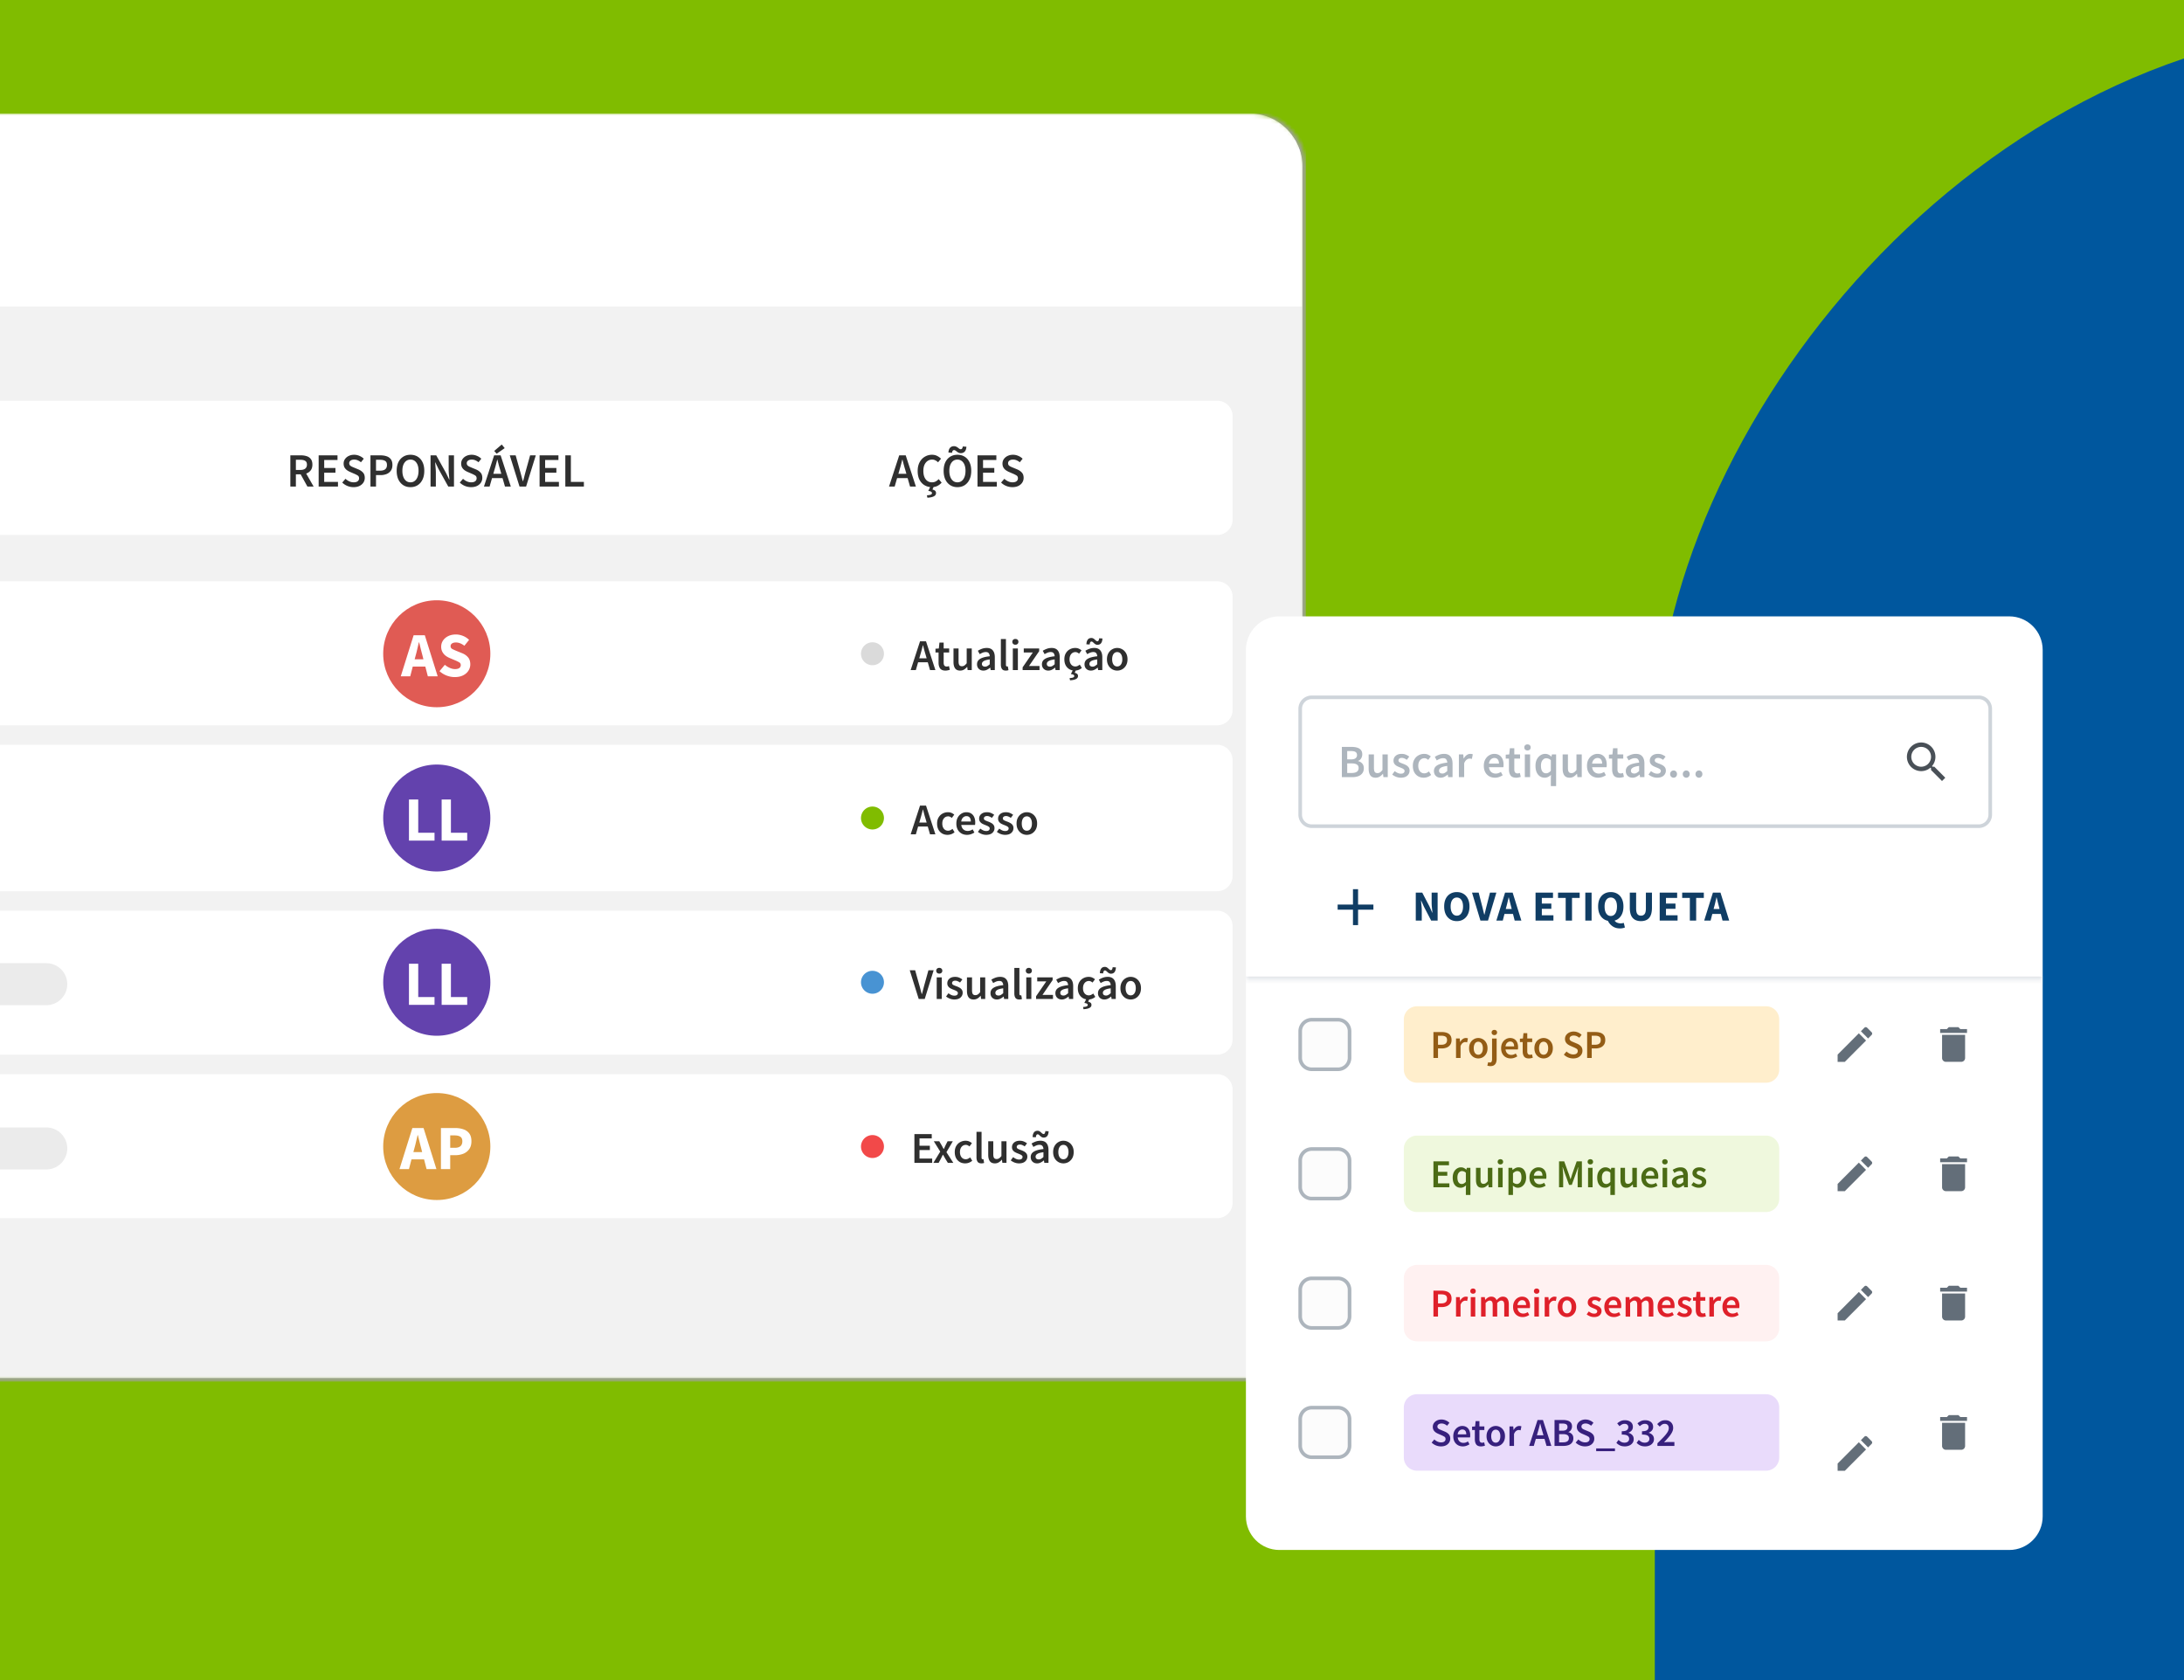
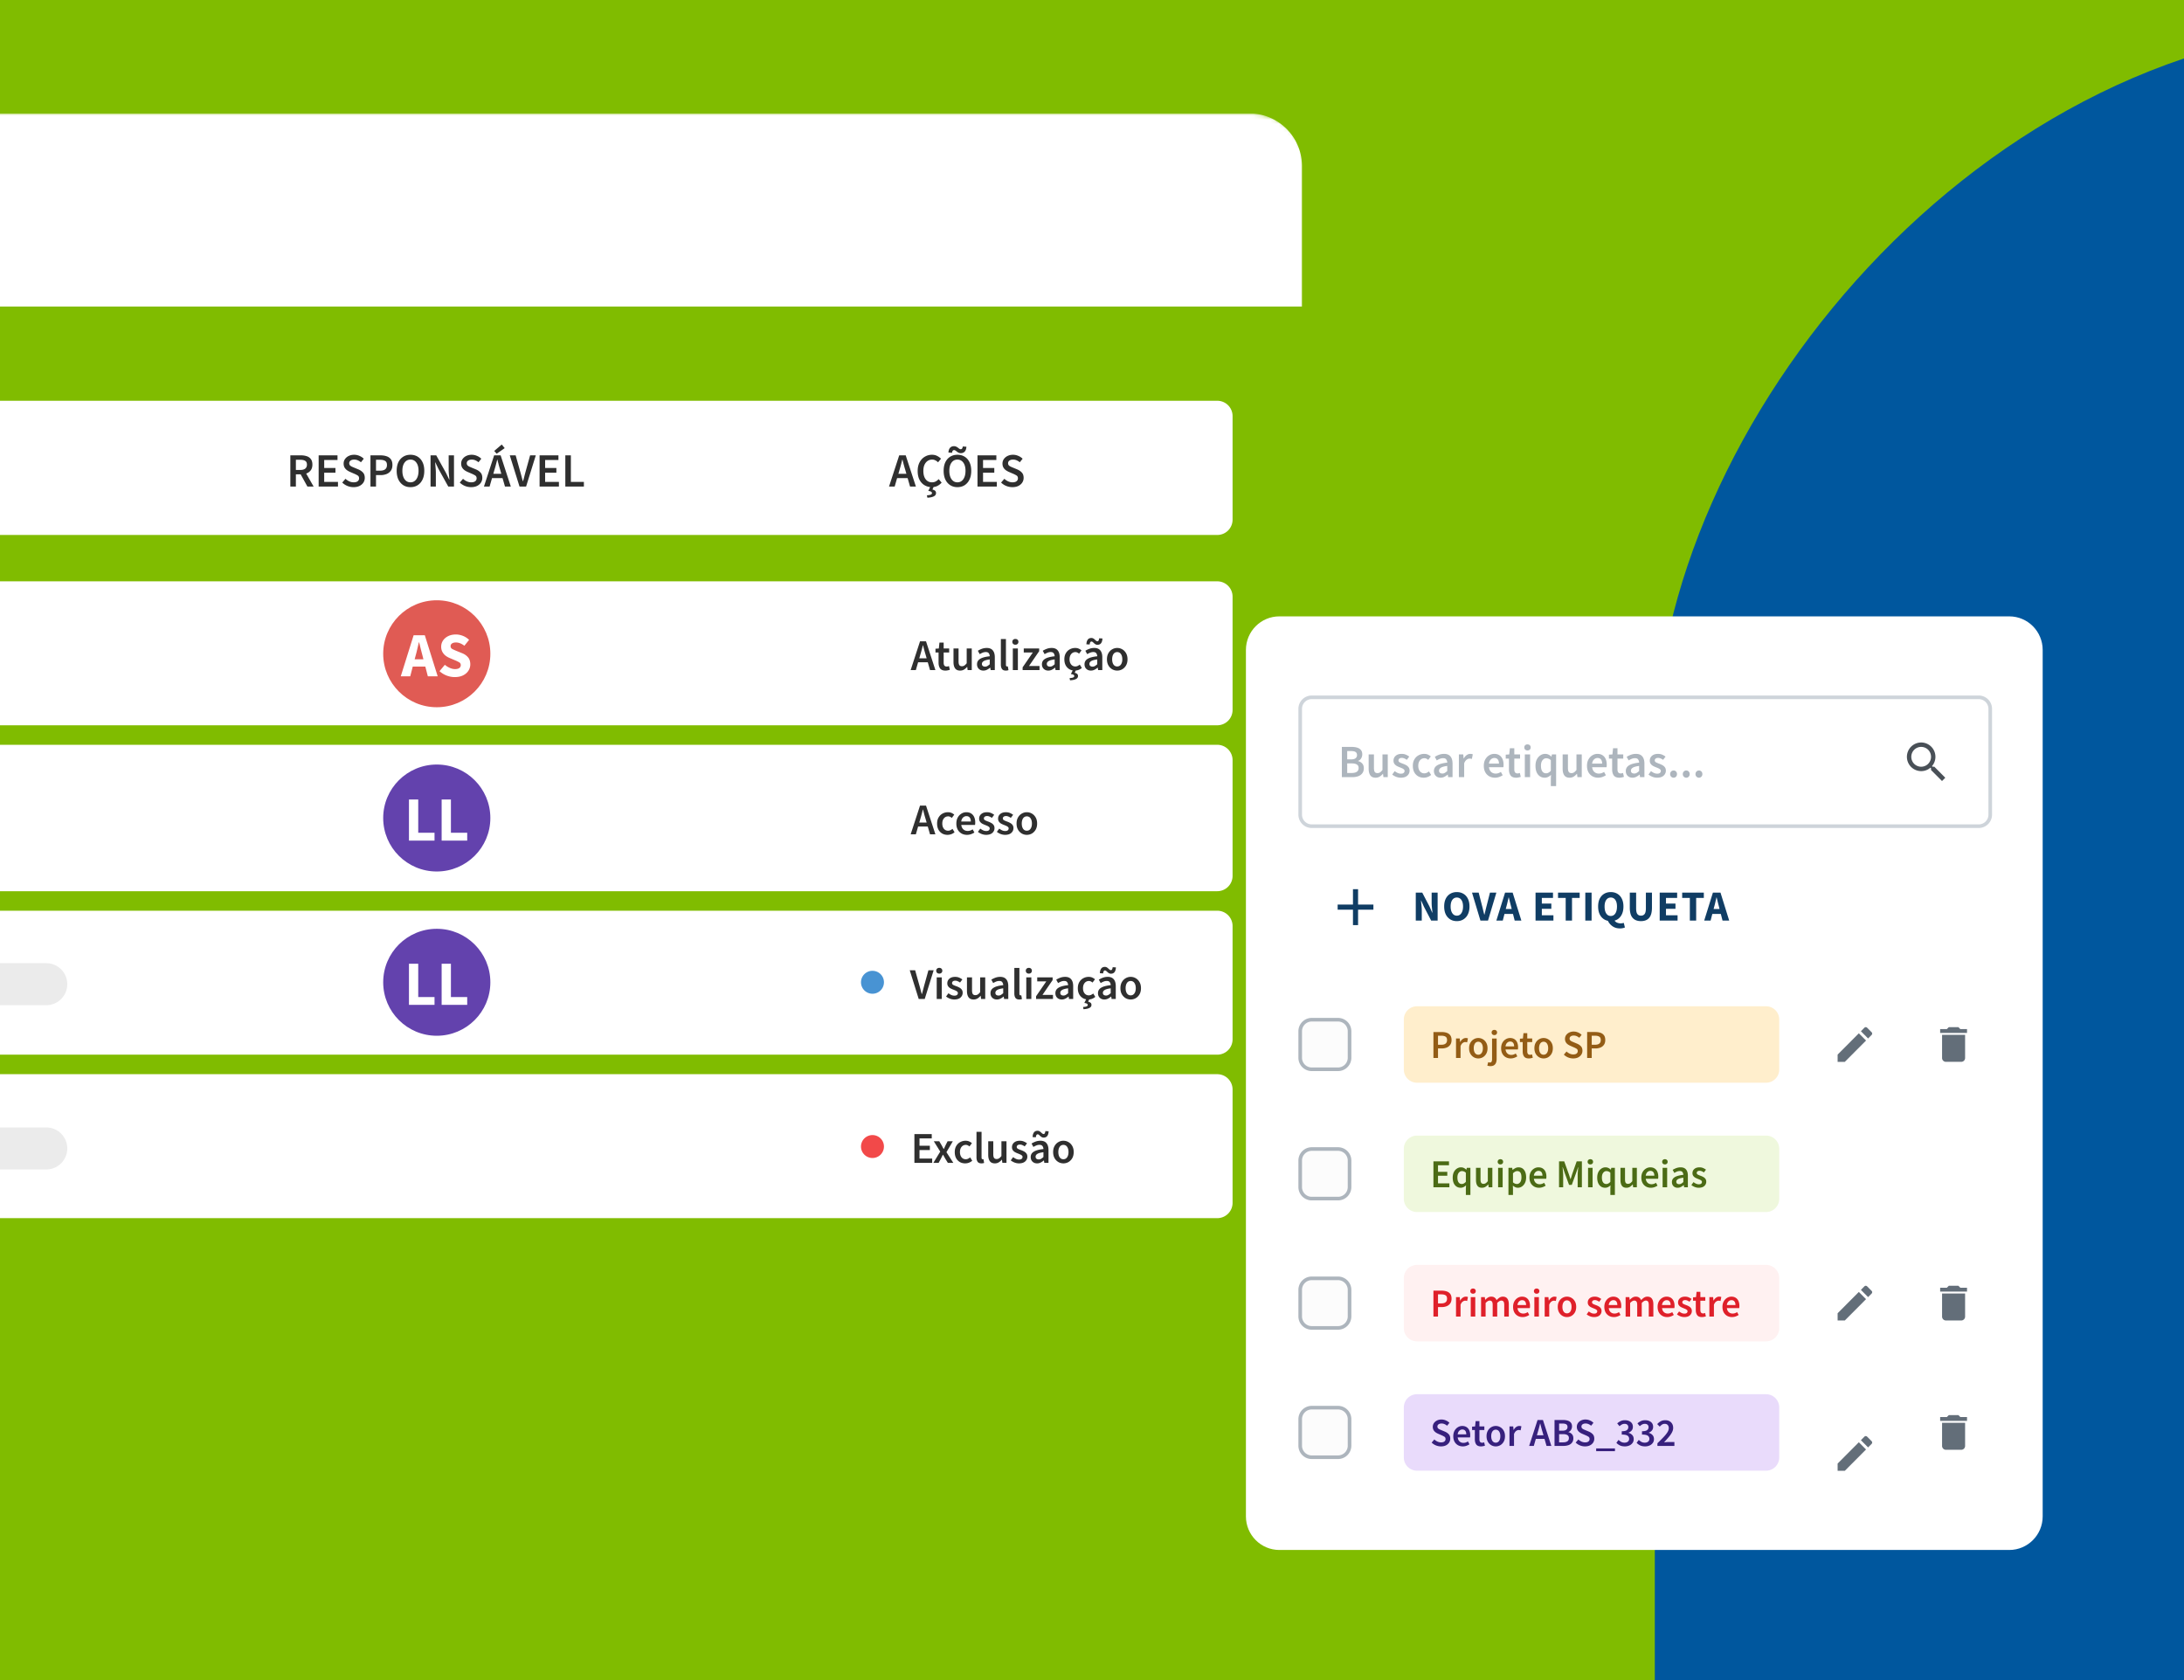
<svg xmlns="http://www.w3.org/2000/svg" width="520" height="400" fill="none">
  <rect width="100%" height="100%" fill="#808080" stroke="none" />
  <g clip-path="url(#a)">
    <path fill="#00579E" d="M520 0H0v400h520z" />
    <rect x="-370" y="404" width="404" height="1470" rx="202" transform="rotate(-90 -370 404)" fill="#80BC00" />
    <rect width="347" height="672" rx="173.5" transform="matrix(1 0 0 -1 394 678)" fill="#00579E" />
    <g clip-path="url(#b)">
      <mask id="c" style="mask-type:luminance" maskUnits="userSpaceOnUse" x="-149" y="27" width="460" height="302">
        <path d="M298.263 27h-434.699C-143.375 27-149 32.614-149 39.54v276.714c0 6.926 5.625 12.54 12.564 12.54h434.699c6.939 0 12.564-5.614 12.564-12.54V39.54c0-6.926-5.625-12.54-12.564-12.54z" fill="#fff" />
      </mask>
      <g mask="url(#c)">
-         <path d="M298.263 27h-434.699C-143.375 27-149 32.614-149 39.54v276.714c0 6.925 5.625 12.54 12.564 12.54h434.699c6.938 0 12.564-5.615 12.564-12.54V39.54c0-6.926-5.626-12.54-12.564-12.54z" fill="#F2F2F2" stroke="#A0A0A0" stroke-width="1.431" />
        <path d="M-148.162 39.54c0-6.926 5.625-12.54 12.563-12.54h433.025c6.939 0 12.563 5.614 12.563 12.54v33.44h-458.151V39.54zM289.826 95.417h-415.835a3.64 3.64 0 0 0-3.643 3.637v24.677a3.64 3.64 0 0 0 3.643 3.637h415.835a3.64 3.64 0 0 0 3.644-3.637V99.054a3.64 3.64 0 0 0-3.644-3.637zM289.824 138.405H-123.68a3.642 3.642 0 0 0-3.645 3.638v26.998a3.641 3.641 0 0 0 3.645 3.638h413.504a3.641 3.641 0 0 0 3.645-3.638v-26.998a3.642 3.642 0 0 0-3.645-3.638zM289.824 177.326H-123.68a3.642 3.642 0 0 0-3.645 3.638v27.579a3.641 3.641 0 0 0 3.645 3.638h413.504a3.641 3.641 0 0 0 3.645-3.638v-27.579a3.642 3.642 0 0 0-3.645-3.638zM289.824 216.828H-123.68a3.642 3.642 0 0 0-3.645 3.638v26.998a3.641 3.641 0 0 0 3.645 3.638h413.504a3.641 3.641 0 0 0 3.645-3.638v-26.998a3.642 3.642 0 0 0-3.645-3.638zM289.824 255.75H-123.68a3.642 3.642 0 0 0-3.645 3.638v26.998a3.642 3.642 0 0 0 3.645 3.638h413.504a3.642 3.642 0 0 0 3.645-3.638v-26.998a3.642 3.642 0 0 0-3.645-3.638z" fill="#fff" />
        <path d="M69.129 115.846v-7.435h2.517a4.4 4.4 0 0 1 1.39.204c.417.137.744.368.98.694.242.318.364.754.364 1.308 0 .568-.137 1.027-.41 1.375a2.198 2.198 0 0 1-1.071.75l1.777 3.104h-1.48l-1.607-2.91h-1.14v2.91h-1.32zm1.32-3.957h1.06c.51 0 .896-.105 1.162-.318.274-.22.41-.538.41-.954 0-.425-.136-.721-.41-.888-.266-.174-.653-.261-1.162-.261h-1.06v2.421zm5.42 3.957v-7.435h4.488v1.114h-3.166v1.898h2.677v1.115H77.19v2.194h3.28v1.114h-4.602zm8.305.137a3.86 3.86 0 0 1-1.458-.285 3.806 3.806 0 0 1-1.23-.807l.774-.898c.266.25.57.454.911.614a2.52 2.52 0 0 0 1.025.227c.426 0 .749-.087.969-.262a.838.838 0 0 0 .33-.693c0-.311-.11-.534-.33-.671a5.804 5.804 0 0 0-.82-.42l-1.026-.444a4.032 4.032 0 0 1-.717-.409 2.09 2.09 0 0 1-.57-.637c-.144-.257-.216-.568-.216-.932 0-.394.106-.747.319-1.057a2.26 2.26 0 0 1 .888-.75c.38-.19.813-.285 1.299-.285.433 0 .85.087 1.253.262.402.166.748.394 1.036.682l-.672.841a3.03 3.03 0 0 0-.752-.466 2.12 2.12 0 0 0-.865-.17c-.35 0-.634.079-.855.239a.735.735 0 0 0-.318.636c0 .19.053.348.16.477.113.122.261.228.443.319.182.083.376.166.582.25l1.013.42c.44.19.801.44 1.082.751.281.303.422.724.422 1.262 0 .402-.107.769-.32 1.103-.212.333-.52.602-.922.807-.395.197-.873.296-1.435.296zm4.03-.137v-7.435h2.347c.555 0 1.048.072 1.481.216.433.144.775.383 1.025.716.25.334.376.788.376 1.364 0 .546-.125.997-.376 1.353-.25.356-.588.622-1.014.796a3.792 3.792 0 0 1-1.446.261h-1.07v2.729h-1.322zm1.322-3.786h.968c1.094 0 1.64-.451 1.64-1.353 0-.47-.144-.792-.432-.966-.281-.182-.7-.273-1.253-.273h-.923v2.592zm8.201 3.923c-.645 0-1.215-.156-1.708-.467-.493-.318-.88-.765-1.162-1.341-.273-.584-.41-1.277-.41-2.081 0-.803.137-1.489.41-2.057.281-.569.669-1.005 1.162-1.308.493-.303 1.063-.455 1.708-.455.653 0 1.227.152 1.72.455.494.303.878.739 1.151 1.308.281.568.421 1.254.421 2.057 0 .804-.14 1.497-.421 2.081-.273.576-.657 1.023-1.15 1.341-.494.311-1.067.467-1.72.467zm0-1.149c.585 0 1.052-.246 1.401-.739.35-.5.524-1.167.524-2.001 0-.834-.174-1.485-.524-1.955-.349-.477-.816-.716-1.4-.716-.585 0-1.052.239-1.402.716-.349.47-.523 1.121-.523 1.955 0 .834.174 1.501.523 2.001.35.493.817.739 1.401.739zm4.782 1.012v-7.435h1.356l2.324 4.184.762 1.58h.046c-.03-.38-.068-.792-.114-1.239a15.333 15.333 0 0 1-.057-1.297v-3.228h1.265v7.435h-1.356l-2.324-4.184-.763-1.58h-.045c.03.394.065.807.103 1.239.045.432.067.856.067 1.274v3.251h-1.264zm9.651.137a3.86 3.86 0 0 1-1.458-.285 3.8 3.8 0 0 1-1.23-.807l.774-.898c.266.25.57.454.911.614.342.151.684.227 1.026.227.425 0 .748-.087.968-.262a.84.84 0 0 0 .33-.693c0-.311-.11-.534-.33-.671a5.907 5.907 0 0 0-.82-.42l-1.025-.444a4.004 4.004 0 0 1-.718-.409 2.07 2.07 0 0 1-.569-.637c-.145-.257-.217-.568-.217-.932 0-.394.107-.747.319-1.057a2.25 2.25 0 0 1 .888-.75c.38-.19.813-.285 1.299-.285.433 0 .85.087 1.252.262a3.14 3.14 0 0 1 1.037.682l-.672.841a3.031 3.031 0 0 0-.751-.466 2.121 2.121 0 0 0-.866-.17c-.349 0-.634.079-.854.239a.734.734 0 0 0-.319.636c0 .19.053.348.159.477.114.122.262.228.445.319.182.083.375.166.58.25l1.014.42c.44.19.801.44 1.082.751.281.303.421.724.421 1.262 0 .402-.106.769-.319 1.103-.212.333-.519.602-.922.807-.395.197-.873.296-1.435.296zm5.557-4.094-.262.91h1.902l-.261-.91c-.122-.393-.24-.799-.354-1.216-.106-.417-.212-.83-.319-1.239h-.045c-.099.417-.205.834-.319 1.25-.106.41-.22.812-.342 1.205zm-2.494 3.957 2.426-7.435h1.549l2.426 7.435h-1.389l-.582-2.013h-2.505l-.581 2.013h-1.344zm3.029-7.822-.58-.659 1.788-1.535.706.864-1.914 1.33zm5.445 7.822-2.324-7.435h1.402l1.047 3.74c.122.417.232.819.331 1.205.098.387.209.792.33 1.216h.045c.13-.424.24-.829.331-1.216.098-.386.205-.788.319-1.205l1.036-3.74h1.355l-2.311 7.435h-1.561zm4.774 0v-7.435h4.488v1.114h-3.167v1.898h2.677v1.115h-2.677v2.194h3.28v1.114h-4.601zm6.129 0v-7.435h1.321v6.321h3.098v1.114H134.6zM214.165 111.889l-.261.91h1.902l-.263-.91a39.869 39.869 0 0 1-.352-1.216l-.319-1.239h-.046c-.099.417-.205.834-.319 1.25-.106.41-.22.812-.342 1.205zm-2.494 3.957 2.426-7.435h1.549l2.426 7.435h-1.39l-.58-2.013h-2.506l-.581 2.013h-1.344zm10.181.137a3.315 3.315 0 0 1-1.697-.444c-.509-.295-.915-.728-1.219-1.296-.296-.576-.444-1.273-.444-2.092 0-.811.152-1.505.456-2.081.311-.583.725-1.026 1.241-1.33a3.256 3.256 0 0 1 1.708-.466c.472 0 .889.095 1.253.285.365.189.665.409.901.659l-.707.852a2.246 2.246 0 0 0-.638-.466 1.622 1.622 0 0 0-.774-.181c-.403 0-.763.109-1.082.329-.312.213-.558.519-.74.921-.175.402-.263.883-.263 1.444 0 .849.186 1.516.559 2.001.372.477.869.716 1.491.716.335 0 .631-.068.889-.204a2.9 2.9 0 0 0 .706-.558l.707.83a3.253 3.253 0 0 1-1.049.808c-.387.181-.82.273-1.298.273zm-1.048 2.512-.114-.568c.464-.031.778-.088.946-.171.174-.076.261-.197.261-.364 0-.129-.064-.235-.193-.318-.121-.084-.349-.148-.683-.194l.524-1.068h.797l-.33.739c.273.068.482.163.626.284.152.129.228.311.228.546 0 .356-.183.621-.547.796-.357.181-.862.288-1.515.318zm7.153-2.512c-.646 0-1.215-.156-1.709-.467-.493-.318-.881-.765-1.162-1.341-.273-.584-.409-1.277-.409-2.081 0-.803.136-1.489.409-2.057.281-.569.669-1.005 1.162-1.308.494-.303 1.063-.455 1.709-.455.653 0 1.226.152 1.719.455.494.303.878.739 1.151 1.308.281.568.421 1.254.421 2.057 0 .804-.14 1.497-.421 2.081a3.162 3.162 0 0 1-1.151 1.341c-.493.311-1.066.467-1.719.467zm0-1.149c.585 0 1.052-.246 1.401-.739.349-.5.524-1.167.524-2.001 0-.834-.175-1.485-.524-1.955-.349-.477-.816-.716-1.401-.716-.585 0-1.052.239-1.401.716-.349.47-.524 1.121-.524 1.955 0 .834.175 1.501.524 2.001.349.493.816.739 1.401.739zm.831-6.946c-.205 0-.387-.034-.547-.103a2.214 2.214 0 0 1-.409-.261 3.83 3.83 0 0 0-.342-.25.564.564 0 0 0-.331-.114.412.412 0 0 0-.319.159c-.083.099-.136.262-.159.489l-.865-.068c.03-.508.163-.887.398-1.137.235-.25.539-.375.911-.375.205 0 .384.038.536.114.159.068.3.151.421.25s.236.186.342.261a.604.604 0 0 0 .33.103c.266 0 .426-.22.478-.66l.866.069c-.03.507-.163.89-.399 1.147-.235.25-.539.376-.911.376zm3.95 7.958v-7.435h4.489v1.114h-3.167v1.898h2.677v1.115h-2.677v2.194h3.28v1.114h-4.602zm8.305.137c-.501 0-.987-.095-1.458-.285a3.81 3.81 0 0 1-1.23-.807l.775-.898c.266.25.569.454.911.614.341.151.683.227 1.025.227.425 0 .748-.087.968-.262a.84.84 0 0 0 .331-.693c0-.311-.111-.534-.331-.671a5.85 5.85 0 0 0-.82-.42l-1.025-.444a4.04 4.04 0 0 1-.718-.409 2.083 2.083 0 0 1-.569-.637c-.144-.257-.217-.568-.217-.932 0-.394.107-.747.319-1.057.221-.319.517-.569.888-.75.38-.19.813-.285 1.299-.285.433 0 .85.087 1.253.262a3.15 3.15 0 0 1 1.037.682l-.672.841a3.055 3.055 0 0 0-.752-.466 2.121 2.121 0 0 0-.866-.17c-.349 0-.634.079-.854.239a.734.734 0 0 0-.319.636c0 .19.053.348.159.477.115.122.263.228.445.319.182.083.375.166.581.25l1.013.42c.441.19.802.44 1.083.751.28.303.421.724.421 1.262 0 .402-.107.769-.319 1.103-.212.333-.52.602-.923.807-.394.197-.873.296-1.435.296z" fill="#2F2F2F" />
        <path d="M103.994 168.382c7.046 0 12.757-5.701 12.757-12.733 0-7.032-5.711-12.733-12.757-12.733-7.045 0-12.757 5.701-12.757 12.733 0 7.032 5.712 12.733 12.757 12.733z" fill="#E05B54" />
        <path d="M103.994 207.49c7.046 0 12.757-5.701 12.757-12.733 0-7.032-5.711-12.733-12.757-12.733-7.045 0-12.757 5.701-12.757 12.733 0 7.032 5.712 12.733 12.757 12.733zM103.994 246.599c7.046 0 12.757-5.701 12.757-12.733 0-7.032-5.711-12.733-12.757-12.733-7.045 0-12.757 5.701-12.757 12.733 0 7.032 5.712 12.733 12.757 12.733z" fill="#6342AD" />
-         <path d="M103.994 285.707c7.046 0 12.757-5.701 12.757-12.733 0-7.032-5.711-12.733-12.757-12.733-7.045 0-12.757 5.701-12.757 12.733 0 7.032 5.712 12.733 12.757 12.733z" fill="#DD9C41" />
+         <path d="M103.994 285.707z" fill="#DD9C41" />
        <path d="m98.965 156.072-.24.901h2.09l-.226-.901c-.13-.49-.265-1.01-.406-1.56-.13-.551-.26-1.081-.39-1.591h-.061c-.12.52-.245 1.055-.376 1.605-.12.541-.25 1.056-.39 1.546zm-3.548 4.952 3.067-9.784h2.661l3.068 9.784h-2.346l-.601-2.326h-2.992l-.602 2.326h-2.255zm12.859.18c-.642 0-1.283-.12-1.925-.36a5.263 5.263 0 0 1-1.699-1.05l1.263-1.516c.351.301.742.545 1.173.736.431.19.847.285 1.248.285.461 0 .802-.085 1.022-.255a.814.814 0 0 0 .346-.691c0-.31-.13-.535-.391-.675a8.25 8.25 0 0 0-1.022-.495l-1.278-.54a4.355 4.355 0 0 1-.948-.556 2.88 2.88 0 0 1-.736-.885c-.191-.35-.286-.76-.286-1.231 0-.54.146-1.03.436-1.47.301-.44.712-.791 1.233-1.051.532-.26 1.138-.39 1.819-.39.562 0 1.123.11 1.684.33a4.25 4.25 0 0 1 1.473.96l-1.127 1.396a4.03 4.03 0 0 0-.962-.57 2.644 2.644 0 0 0-1.068-.21c-.38 0-.686.08-.917.24a.734.734 0 0 0-.331.645c0 .3.141.525.422.675.29.15.646.311 1.067.481l1.263.51c.591.24 1.062.57 1.413.99.351.421.527.976.527 1.666 0 .54-.146 1.04-.436 1.501-.291.46-.712.83-1.263 1.11-.552.281-1.218.42-2 .42zM97.37 200.132v-9.784h2.21v7.924h3.879v1.86H97.37zm7.782 0v-9.784h2.21v7.924h3.879v1.86h-6.089zM97.37 239.241v-9.784h2.21v7.924h3.879v1.86H97.37zm7.782 0v-9.784h2.21v7.924h3.879v1.86h-6.089zM98.665 273.398l-.241.9h2.09l-.225-.9c-.131-.491-.266-1.011-.407-1.561a91.43 91.43 0 0 0-.39-1.591h-.06c-.12.52-.246 1.056-.377 1.606-.12.54-.25 1.055-.39 1.546zm-3.549 4.952 3.067-9.785h2.662l3.067 9.785h-2.346l-.601-2.326h-2.992l-.601 2.326h-2.256zm9.867 0v-9.785h3.368c.721 0 1.373.1 1.954.3.592.191 1.063.515 1.413.976.351.46.526 1.085.526 1.875 0 .761-.175 1.387-.526 1.877-.35.49-.817.855-1.398 1.095a5.144 5.144 0 0 1-1.909.345h-1.218v3.317h-2.21zm2.21-5.073h1.082c1.203 0 1.805-.52 1.805-1.561 0-.51-.161-.87-.481-1.08-.321-.21-.782-.315-1.384-.315h-1.022v2.956z" fill="#fff" />
        <path d="m219.119 155.891-.241.837h1.75l-.241-.837c-.112-.362-.22-.736-.325-1.119l-.293-1.14h-.042c-.091.383-.189.767-.294 1.151-.098.376-.202.746-.314 1.108zm-2.295 3.64 2.232-6.841h1.425l2.233 6.841h-1.279l-.535-1.851h-2.305l-.534 1.851h-1.237zm8.278.125c-.594 0-1.016-.17-1.268-.512-.244-.349-.366-.799-.366-1.349v-2.448h-.734v-.899l.797-.052.146-1.402h1.006v1.402h1.31v.951h-1.31v2.448c0 .6.242.899.723.899.091 0 .186-.01.283-.031.098-.028.182-.056.252-.084l.209.889c-.139.049-.3.091-.482.126a2.418 2.418 0 0 1-.566.062zm3.504 0c-.552 0-.954-.177-1.205-.533-.252-.356-.378-.858-.378-1.506v-3.221h1.206v3.064c0 .425.062.725.188.899.126.175.329.262.608.262.223 0 .419-.056.587-.167.175-.112.36-.293.555-.544v-3.514h1.205v5.135h-.985l-.094-.753h-.032a2.966 2.966 0 0 1-.733.638c-.266.16-.573.24-.922.24zm5.54 0c-.447 0-.814-.139-1.101-.418-.279-.279-.419-.641-.419-1.088 0-.55.241-.976.723-1.275.482-.308 1.251-.517 2.305-.628a1.22 1.22 0 0 0-.22-.701c-.132-.202-.373-.303-.722-.303-.252 0-.5.049-.744.146a5.1 5.1 0 0 0-.703.356l-.44-.806a5.14 5.14 0 0 1 .964-.47 3.355 3.355 0 0 1 1.153-.199c.643 0 1.121.192 1.436.575.321.377.482.924.482 1.642v3.044h-.995l-.085-.565h-.041a3.71 3.71 0 0 1-.745.492 1.835 1.835 0 0 1-.848.198zm.388-.941c.209 0 .398-.049.565-.146a3.74 3.74 0 0 0 .555-.419V157c-.698.091-1.184.226-1.456.408-.272.174-.409.39-.409.648 0 .23.07.398.21.502.14.105.318.157.535.157zm4.941.941c-.426 0-.729-.128-.911-.386-.175-.259-.262-.611-.262-1.057v-6.066h1.205v6.129c0 .147.028.251.084.314a.248.248 0 0 0 .178.083h.073a.998.998 0 0 1 .116-.02l.157.899a1.883 1.883 0 0 1-.64.104zm1.672-.125v-5.135h1.205v5.135h-1.205zm.607-6.035a.73.73 0 0 1-.523-.188.659.659 0 0 1-.199-.503c0-.202.066-.365.199-.491a.73.73 0 0 1 .523-.188c.217 0 .392.063.525.188a.648.648 0 0 1 .199.491c0 .21-.067.377-.199.503a.736.736 0 0 1-.525.188zm1.727 6.035v-.649l2.431-3.535h-2.159v-.951h3.668v.637L245 158.569h2.504v.962h-4.023zm6.117.125c-.447 0-.814-.139-1.1-.418-.28-.279-.42-.641-.42-1.088 0-.55.242-.976.724-1.275.481-.308 1.25-.517 2.305-.628a1.227 1.227 0 0 0-.22-.701c-.133-.202-.374-.303-.723-.303-.251 0-.499.049-.744.146a5.035 5.035 0 0 0-.702.356l-.441-.806c.287-.181.609-.338.965-.47a3.345 3.345 0 0 1 1.152-.199c.643 0 1.122.192 1.436.575.321.377.482.924.482 1.642v3.044h-.995l-.084-.565h-.042a3.733 3.733 0 0 1-.744.492 1.84 1.84 0 0 1-.849.198zm.388-.941c.209 0 .398-.049.566-.146.174-.105.36-.245.555-.419V157c-.699.091-1.184.226-1.457.408-.272.174-.408.39-.408.648 0 .23.07.398.209.502.14.105.318.157.535.157zm5.917.941c-.469 0-.891-.104-1.269-.313a2.409 2.409 0 0 1-.89-.92c-.217-.405-.325-.889-.325-1.454 0-.572.119-1.057.356-1.454.238-.404.552-.712.943-.921a2.645 2.645 0 0 1 1.279-.324c.328 0 .614.056.859.168.245.111.461.247.65.407l-.587.785a1.6 1.6 0 0 0-.409-.272.994.994 0 0 0-.451-.105c-.412 0-.75.157-1.016.471-.258.314-.388.728-.388 1.245 0 .508.126.92.378 1.234.258.314.59.47.995.47.203 0 .391-.041.566-.125.182-.091.346-.196.493-.314l.492.795a2.438 2.438 0 0 1-.796.471 2.623 2.623 0 0 1-.88.156zm-1.132 2.312-.105-.523c.426-.028.716-.08.87-.157.161-.07.241-.181.241-.334 0-.119-.06-.216-.179-.294-.112-.076-.321-.135-.628-.177l.482-.983h.733l-.304.68c.252.062.444.149.577.261.139.118.209.286.209.502 0 .328-.167.572-.503.732-.328.168-.792.265-1.393.293zm4.968-2.312c-.447 0-.814-.139-1.1-.418-.28-.279-.419-.641-.419-1.088 0-.55.241-.976.723-1.275.482-.308 1.251-.517 2.305-.628a1.227 1.227 0 0 0-.22-.701c-.133-.202-.374-.303-.723-.303-.251 0-.499.049-.744.146a5.09 5.09 0 0 0-.702.356l-.44-.806a5.14 5.14 0 0 1 .964-.47 3.347 3.347 0 0 1 1.153-.199c.643 0 1.121.192 1.436.575.321.377.481.924.481 1.642v3.044h-.995l-.084-.565h-.042a3.704 3.704 0 0 1-.744.492 1.84 1.84 0 0 1-.849.198zm.388-.941c.209 0 .398-.049.566-.146a3.74 3.74 0 0 0 .555-.419V157c-.699.091-1.184.226-1.456.408-.273.174-.409.39-.409.648 0 .23.07.398.21.502a.861.861 0 0 0 .534.157zm1.174-5.198a.911.911 0 0 1-.461-.115 1.994 1.994 0 0 1-.367-.272 3.42 3.42 0 0 0-.304-.272.45.45 0 0 0-.294-.115c-.244 0-.387.234-.429.701l-.776-.042c.014-.474.119-.844.315-1.109s.485-.397.87-.397c.174 0 .328.038.461.115.132.077.251.167.356.272.112.104.216.195.314.272.098.076.2.115.304.115.126 0 .22-.063.283-.189.07-.125.115-.296.136-.512l.776.042c-.014.467-.119.837-.314 1.109-.196.264-.486.397-.87.397zm4.701 6.139c-.427 0-.825-.104-1.195-.313a2.488 2.488 0 0 1-.901-.92c-.231-.405-.346-.889-.346-1.454 0-.572.115-1.057.346-1.454.23-.404.531-.712.901-.921a2.33 2.33 0 0 1 1.195-.324c.433 0 .835.108 1.205.324.37.209.67.517.901.921.23.397.346.882.346 1.454 0 .565-.116 1.049-.346 1.454a2.495 2.495 0 0 1-.901.92 2.41 2.41 0 0 1-1.205.313zm0-.983c.377 0 .674-.156.89-.47.217-.314.325-.726.325-1.234 0-.517-.108-.931-.325-1.245a1.024 1.024 0 0 0-.89-.471c-.377 0-.675.157-.891.471-.21.314-.314.728-.314 1.245 0 .508.104.92.314 1.234.216.314.514.47.891.47zM218.74 237.838l-2.137-6.84h1.288l.964 3.441c.112.384.213.753.304 1.109.091.355.192.728.304 1.119h.042c.119-.391.22-.764.304-1.119.091-.356.189-.725.293-1.109l.954-3.441h1.247l-2.128 6.84h-1.435zm4.287 0v-5.135h1.205v5.135h-1.205zm.608-6.035a.735.735 0 0 1-.524-.188.66.66 0 0 1-.199-.502c0-.202.067-.366.199-.491a.731.731 0 0 1 .524-.189.73.73 0 0 1 .524.189.643.643 0 0 1 .199.491.657.657 0 0 1-.199.502.733.733 0 0 1-.524.188zm3.57 6.161c-.349 0-.698-.066-1.047-.199-.35-.14-.65-.31-.901-.512l.565-.774c.231.174.462.313.692.418.23.105.475.157.734.157.279 0 .485-.059.618-.178a.569.569 0 0 0 .199-.439.436.436 0 0 0-.168-.356 1.364 1.364 0 0 0-.408-.251 9.102 9.102 0 0 0-.525-.22 5.57 5.57 0 0 1-.67-.303 1.743 1.743 0 0 1-.535-.471 1.212 1.212 0 0 1-.209-.721c0-.454.168-.823.503-1.109.335-.286.79-.429 1.362-.429.363 0 .688.063.975.188.286.126.534.269.744.429l-.556.733a2.655 2.655 0 0 0-.555-.315 1.37 1.37 0 0 0-.577-.125c-.258 0-.45.056-.576.167a.496.496 0 0 0-.188.398c0 .202.104.355.314.46.209.105.454.206.734.304.237.083.467.188.691.313.223.119.409.276.555.471.154.195.231.453.231.774 0 .439-.171.816-.513 1.129-.343.307-.839.461-1.489.461zm4.608 0c-.552 0-.954-.178-1.205-.534-.252-.355-.378-.857-.378-1.506v-3.221h1.206v3.064c0 .426.062.725.188.9.126.174.328.261.608.261.224 0 .419-.056.587-.167.174-.112.359-.293.555-.544v-3.514h1.205v5.135h-.985l-.094-.753h-.031a2.988 2.988 0 0 1-.734.638 1.742 1.742 0 0 1-.922.241zm5.54 0c-.447 0-.814-.14-1.101-.419-.279-.279-.419-.641-.419-1.087 0-.551.241-.976.723-1.277.482-.306 1.25-.515 2.306-.627a1.237 1.237 0 0 0-.22-.701c-.133-.202-.374-.303-.724-.303-.251 0-.499.049-.744.147a5.14 5.14 0 0 0-.702.355l-.44-.805c.287-.182.608-.338.964-.471a3.327 3.327 0 0 1 1.153-.199c.643 0 1.121.192 1.435.576.322.376.483.923.483 1.642v3.043h-.996l-.084-.565h-.042c-.23.196-.478.359-.744.492a1.824 1.824 0 0 1-.848.199zm.387-.941a1.1 1.1 0 0 0 .566-.147c.175-.105.36-.244.556-.418v-1.151c-.699.091-1.184.227-1.457.408-.272.174-.409.39-.409.649 0 .229.07.397.21.501.14.105.318.158.534.158zm4.943.941c-.427 0-.731-.129-.912-.387-.175-.258-.262-.61-.262-1.057v-6.066h1.205v6.129c0 .146.028.251.084.314a.254.254 0 0 0 .178.084h.073c.028-.007.067-.014.115-.021l.158.899a1.88 1.88 0 0 1-.639.105zm1.671-.126v-5.135h1.205v5.135h-1.205zm.608-6.035a.736.736 0 0 1-.525-.188.66.66 0 0 1-.199-.502c0-.202.067-.366.199-.491a.732.732 0 0 1 .525-.189c.216 0 .391.063.523.189a.643.643 0 0 1 .199.491.657.657 0 0 1-.199.502.73.73 0 0 1-.523.188zm1.725 6.035v-.648l2.432-3.536h-2.159v-.951h3.667v.638l-2.42 3.535h2.505v.962h-4.025zm6.118.126c-.447 0-.814-.14-1.1-.419-.28-.279-.419-.641-.419-1.087 0-.551.24-.976.723-1.277.482-.306 1.25-.515 2.305-.627a1.23 1.23 0 0 0-.22-.701c-.133-.202-.374-.303-.723-.303-.252 0-.5.049-.744.147a5.027 5.027 0 0 0-.702.355l-.44-.805c.286-.182.607-.338.964-.471a3.323 3.323 0 0 1 1.153-.199c.642 0 1.121.192 1.435.576.321.376.482.923.482 1.642v3.043h-.996l-.083-.565h-.043c-.23.196-.478.359-.743.492a1.828 1.828 0 0 1-.849.199zm.387-.941c.21 0 .399-.049.566-.147.175-.105.36-.244.556-.418v-1.151c-.698.091-1.184.227-1.457.408-.272.174-.408.39-.408.649 0 .229.069.397.209.501.14.105.318.158.534.158zm5.917.941c-.468 0-.89-.105-1.267-.314a2.393 2.393 0 0 1-.891-.921c-.217-.404-.325-.889-.325-1.454 0-.571.119-1.056.356-1.453.238-.405.552-.711.943-.921a2.639 2.639 0 0 1 1.278-.324c.329 0 .616.056.86.167.244.112.461.248.65.409l-.587.784a1.6 1.6 0 0 0-.409-.272.992.992 0 0 0-.45-.105c-.413 0-.751.158-1.017.471-.259.314-.388.729-.388 1.244 0 .51.126.921.378 1.235.258.313.59.471.995.471.203 0 .391-.043.566-.126.181-.091.346-.195.492-.314l.493.795a2.443 2.443 0 0 1-.797.471 2.591 2.591 0 0 1-.88.157zm-1.132 2.311-.104-.523c.426-.028.716-.08.869-.157.161-.069.241-.181.241-.335 0-.118-.059-.216-.178-.292-.111-.077-.321-.136-.628-.178l.482-.983h.733l-.304.679c.252.064.444.151.577.262.14.119.209.286.209.502 0 .328-.167.572-.503.732-.328.167-.793.265-1.394.293zm4.969-2.311c-.447 0-.813-.14-1.1-.419-.279-.279-.419-.641-.419-1.087 0-.551.241-.976.723-1.277.482-.306 1.25-.515 2.305-.627a1.23 1.23 0 0 0-.22-.701c-.132-.202-.374-.303-.723-.303-.252 0-.499.049-.744.147a5.083 5.083 0 0 0-.702.355l-.44-.805c.287-.182.608-.338.964-.471a3.327 3.327 0 0 1 1.153-.199c.642 0 1.121.192 1.435.576.322.376.482.923.482 1.642v3.043h-.995l-.084-.565h-.042c-.23.196-.479.359-.744.492a1.828 1.828 0 0 1-.849.199zm.388-.941a1.1 1.1 0 0 0 .566-.147c.174-.105.359-.244.555-.418v-1.151c-.698.091-1.184.227-1.456.408-.273.174-.409.39-.409.649 0 .229.07.397.21.501a.864.864 0 0 0 .534.158zm1.174-5.199a.905.905 0 0 1-.462-.115 1.987 1.987 0 0 1-.366-.272 3.747 3.747 0 0 0-.304-.272.446.446 0 0 0-.294-.115c-.244 0-.388.234-.429.701l-.776-.042c.014-.474.119-.844.315-1.108.195-.266.485-.398.869-.398.175 0 .329.038.462.115.132.077.251.167.356.272.112.105.216.195.314.272a.486.486 0 0 0 .304.115c.126 0 .22-.063.283-.188a1.31 1.31 0 0 0 .136-.513l.775.042c-.014.467-.118.837-.314 1.109-.195.265-.485.397-.869.397zm4.701 6.14c-.426 0-.825-.105-1.195-.314a2.483 2.483 0 0 1-.901-.921c-.231-.404-.346-.889-.346-1.454 0-.571.115-1.056.346-1.453a2.39 2.39 0 0 1 .901-.921c.37-.216.769-.324 1.195-.324.433 0 .834.108 1.205.324.37.21.67.516.901.921.231.397.346.882.346 1.453 0 .565-.115 1.05-.346 1.454a2.483 2.483 0 0 1-.901.921 2.413 2.413 0 0 1-1.205.314zm0-.983c.377 0 .674-.158.89-.471.217-.314.325-.725.325-1.235 0-.515-.108-.93-.325-1.244a1.026 1.026 0 0 0-.89-.471c-.378 0-.674.158-.891.471-.209.314-.314.729-.314 1.244 0 .51.105.921.314 1.235.217.313.513.471.891.471zM219.119 194.999l-.241.837h1.75l-.241-.837c-.112-.362-.22-.735-.325-1.119l-.293-1.14h-.042c-.091.383-.189.767-.294 1.151-.098.376-.202.746-.314 1.108zm-2.295 3.64 2.232-6.84h1.425l2.233 6.84h-1.279l-.535-1.851h-2.305l-.534 1.851h-1.237zm8.778.125c-.468 0-.891-.104-1.269-.313a2.402 2.402 0 0 1-.89-.92c-.217-.405-.325-.889-.325-1.454 0-.572.119-1.057.356-1.454.238-.404.552-.712.943-.921a2.645 2.645 0 0 1 1.279-.324c.328 0 .614.056.859.168.245.111.461.247.65.407l-.587.785a1.6 1.6 0 0 0-.409-.272.992.992 0 0 0-.45-.105c-.412 0-.751.157-1.017.471-.258.314-.387.728-.387 1.245 0 .509.125.92.377 1.234.258.314.59.47.996.47.202 0 .39-.041.565-.125.182-.091.346-.195.493-.314l.492.795a2.438 2.438 0 0 1-.796.471 2.623 2.623 0 0 1-.88.156zm4.637 0c-.476 0-.905-.104-1.29-.313a2.363 2.363 0 0 1-.911-.92c-.224-.405-.335-.889-.335-1.454 0-.558.111-1.039.335-1.444a2.49 2.49 0 0 1 .891-.931 2.201 2.201 0 0 1 1.142-.324c.468 0 .859.105 1.174.314.314.202.551.488.712.858.161.362.241.784.241 1.265a2.6 2.6 0 0 1-.052.586h-3.27c.056.453.22.805.493 1.056.272.251.614.377 1.026.377.224 0 .43-.032.619-.094.195-.07.387-.164.576-.283l.409.753a3.697 3.697 0 0 1-.818.398c-.3.104-.614.156-.942.156zm-1.373-3.179h2.284c0-.397-.087-.707-.262-.931-.175-.23-.436-.345-.786-.345-.3 0-.569.112-.807.335-.23.216-.373.53-.429.941zm5.919 3.179c-.35 0-.699-.066-1.048-.198-.35-.14-.65-.31-.902-.513l.566-.774c.231.175.461.314.692.419.231.104.475.157.733.157.28 0 .486-.06.619-.178a.566.566 0 0 0 .199-.44.436.436 0 0 0-.168-.355 1.357 1.357 0 0 0-.409-.251 9.033 9.033 0 0 0-.523-.22 5.76 5.76 0 0 1-.671-.303 1.715 1.715 0 0 1-.534-.471 1.204 1.204 0 0 1-.21-.722c0-.453.167-.822.503-1.108.335-.286.789-.429 1.362-.429.364 0 .688.063.975.188.286.126.534.269.744.429l-.556.732a2.576 2.576 0 0 0-.555-.313 1.358 1.358 0 0 0-.576-.126c-.259 0-.451.056-.577.167a.498.498 0 0 0-.189.398c0 .202.106.356.315.46.21.105.454.206.734.303.237.084.468.189.691.314.224.119.409.276.556.471.153.195.23.453.23.774 0 .439-.171.815-.514 1.13-.342.306-.838.459-1.487.459zm4.513 0c-.35 0-.699-.066-1.049-.198a3.495 3.495 0 0 1-.9-.513l.565-.774c.231.175.461.314.692.419.23.104.475.157.734.157.279 0 .485-.06.618-.178a.566.566 0 0 0 .199-.44.436.436 0 0 0-.168-.355 1.344 1.344 0 0 0-.409-.251 8.781 8.781 0 0 0-.524-.22 5.823 5.823 0 0 1-.67-.303 1.73 1.73 0 0 1-.535-.471 1.21 1.21 0 0 1-.209-.722c0-.453.167-.822.503-1.108.335-.286.789-.429 1.362-.429.363 0 .688.063.974.188.287.126.535.269.745.429l-.556.732a2.6 2.6 0 0 0-.555-.313 1.358 1.358 0 0 0-.576-.126c-.259 0-.451.056-.577.167a.494.494 0 0 0-.188.398c0 .202.104.356.314.46.21.105.454.206.733.303.238.084.469.189.692.314.224.119.409.276.555.471.154.195.231.453.231.774 0 .439-.171.815-.514 1.13-.342.306-.838.459-1.487.459zm5.183 0c-.426 0-.825-.104-1.194-.313a2.483 2.483 0 0 1-.902-.92c-.23-.405-.346-.889-.346-1.454 0-.572.116-1.057.346-1.454.231-.404.531-.712.902-.921a2.326 2.326 0 0 1 1.194-.324c.433 0 .835.108 1.205.324.37.209.671.517.901.921.231.397.346.882.346 1.454 0 .565-.115 1.049-.346 1.454a2.48 2.48 0 0 1-.901.92 2.41 2.41 0 0 1-1.205.313zm0-.983c.377 0 .674-.156.891-.47.216-.314.325-.725.325-1.234 0-.517-.109-.931-.325-1.245a1.027 1.027 0 0 0-.891-.471c-.377 0-.674.157-.891.471-.209.314-.314.728-.314 1.245 0 .509.105.92.314 1.234.217.314.514.47.891.47zM217.715 276.856v-6.84h4.129v1.025h-2.914v1.746h2.463v1.025h-2.463v2.019h3.018v1.025h-4.233zm4.516 0 1.635-2.677-1.53-2.459h1.299l.577.973c.076.14.154.286.23.439.084.147.165.29.241.429h.042a76.763 76.763 0 0 0 .398-.868l.493-.973h1.247l-1.52 2.595 1.635 2.541h-1.299l-.629-1.014a15.4 15.4 0 0 0-.262-.461 9.968 9.968 0 0 0-.262-.45h-.042c-.07.147-.143.297-.22.45-.077.147-.154.3-.23.461l-.545 1.014h-1.258zm7.576.126c-.468 0-.891-.105-1.268-.314a2.409 2.409 0 0 1-.89-.92c-.217-.405-.325-.89-.325-1.454 0-.572.119-1.057.356-1.454.237-.405.552-.712.943-.921a2.641 2.641 0 0 1 1.278-.324c.329 0 .615.056.86.168.244.111.461.247.65.407l-.587.785a1.6 1.6 0 0 0-.409-.272.992.992 0 0 0-.45-.105c-.412 0-.751.157-1.017.471-.259.313-.387.729-.387 1.245 0 .508.125.92.376 1.234.259.314.591.47.996.47.202 0 .391-.041.566-.125.181-.091.346-.196.493-.314l.492.795a2.443 2.443 0 0 1-.797.471 2.616 2.616 0 0 1-.88.157zm3.866 0c-.426 0-.73-.129-.912-.387-.174-.259-.262-.61-.262-1.057v-6.066h1.206v6.129c0 .147.027.251.083.314a.25.25 0 0 0 .178.083h.074a1.24 1.24 0 0 1 .115-.02l.157.899a1.884 1.884 0 0 1-.639.105zm3.201 0c-.551 0-.953-.178-1.205-.534-.251-.355-.377-.858-.377-1.506v-3.222h1.205v3.065c0 .426.063.725.188.899.126.175.329.262.609.262.223 0 .419-.056.587-.168.174-.111.359-.292.554-.543v-3.515h1.206v5.136h-.985l-.095-.753h-.031a2.972 2.972 0 0 1-.734.638 1.75 1.75 0 0 1-.922.241zm5.729 0c-.35 0-.699-.067-1.048-.199a3.492 3.492 0 0 1-.902-.513l.566-.774c.231.174.461.314.692.419.231.104.475.157.733.157.28 0 .486-.06.619-.178a.566.566 0 0 0 .199-.44.437.437 0 0 0-.167-.355 1.355 1.355 0 0 0-.41-.251 9.033 9.033 0 0 0-.523-.22 5.67 5.67 0 0 1-.671-.303 1.75 1.75 0 0 1-.534-.471 1.204 1.204 0 0 1-.21-.722c0-.453.168-.822.503-1.108.335-.286.789-.429 1.362-.429.364 0 .689.063.975.189.287.125.534.268.744.428l-.556.732a2.576 2.576 0 0 0-.555-.313 1.358 1.358 0 0 0-.576-.126c-.259 0-.451.056-.577.168a.494.494 0 0 0-.188.397c0 .202.105.356.314.46.21.105.454.206.734.303.237.084.468.188.691.314.224.119.409.276.556.471.153.195.23.453.23.774 0 .439-.171.816-.513 1.129-.343.307-.839.461-1.488.461zm4.324 0c-.447 0-.814-.14-1.1-.419-.28-.279-.42-.641-.42-1.088 0-.551.241-.976.724-1.275.482-.308 1.25-.517 2.305-.628a1.227 1.227 0 0 0-.22-.701c-.133-.202-.374-.304-.723-.304a2 2 0 0 0-.744.147 5.09 5.09 0 0 0-.702.356l-.44-.806c.286-.181.607-.338.964-.471a3.345 3.345 0 0 1 1.152-.198c.643 0 1.121.192 1.436.575.322.377.482.924.482 1.642v3.044h-.996l-.083-.565h-.042c-.231.195-.479.36-.744.492a1.843 1.843 0 0 1-.849.199zm.388-.942c.209 0 .398-.049.566-.146.174-.105.359-.244.555-.419v-1.15c-.699.091-1.184.227-1.457.408-.272.174-.408.39-.408.648 0 .23.069.397.209.502.14.105.318.157.535.157zm1.174-5.198a.915.915 0 0 1-.462-.115 2.028 2.028 0 0 1-.367-.272 3.581 3.581 0 0 0-.303-.272.446.446 0 0 0-.294-.115c-.244 0-.387.234-.43.701l-.775-.042c.014-.474.119-.844.314-1.109.196-.264.486-.397.87-.397.175 0 .329.038.461.115.133.077.252.167.356.272.112.104.217.195.315.272a.491.491 0 0 0 .304.115c.126 0 .22-.063.283-.189a1.34 1.34 0 0 0 .136-.512l.776.042c-.014.467-.119.836-.315 1.109-.196.264-.485.397-.869.397zm4.7 6.14c-.426 0-.824-.105-1.194-.314a2.48 2.48 0 0 1-.901-.92c-.231-.405-.346-.89-.346-1.454 0-.572.115-1.057.346-1.454.23-.405.53-.712.901-.921.37-.216.768-.324 1.194-.324.433 0 .835.108 1.205.324.371.209.671.516.902.921.23.397.345.882.345 1.454 0 .564-.115 1.049-.345 1.454a2.49 2.49 0 0 1-.902.92 2.41 2.41 0 0 1-1.205.314zm0-.984c.378 0 .674-.156.891-.47.217-.314.325-.726.325-1.234 0-.516-.108-.932-.325-1.245a1.026 1.026 0 0 0-.891-.471c-.377 0-.674.157-.89.471-.21.313-.315.729-.315 1.245 0 .508.105.92.315 1.234.216.314.513.47.89.47z" fill="#2F2F2F" />
-         <path d="M207.733 158.378a2.731 2.731 0 0 0 2.733-2.729 2.73 2.73 0 0 0-2.733-2.728 2.73 2.73 0 0 0-2.734 2.728 2.732 2.732 0 0 0 2.734 2.729z" fill="#DADADA" />
-         <path d="M207.733 197.486a2.731 2.731 0 0 0 2.733-2.729 2.73 2.73 0 0 0-2.733-2.728 2.73 2.73 0 0 0-2.734 2.728 2.732 2.732 0 0 0 2.734 2.729z" fill="#80BC00" />
        <path d="M207.733 236.594a2.73 2.73 0 0 0 2.733-2.728 2.731 2.731 0 0 0-2.733-2.729 2.732 2.732 0 0 0-2.734 2.729 2.73 2.73 0 0 0 2.734 2.728z" fill="#4893D3" />
        <path d="M207.733 275.703a2.731 2.731 0 0 0 2.733-2.729 2.73 2.73 0 0 0-2.733-2.728 2.73 2.73 0 0 0-2.734 2.728 2.732 2.732 0 0 0 2.734 2.729z" fill="#F24949" />
        <path d="M11.007 229.318h-114.813a5.007 5.007 0 0 0-5.011 5.003 5.007 5.007 0 0 0 5.011 5.002H11.007a5.007 5.007 0 0 0 5.012-5.002 5.007 5.007 0 0 0-5.012-5.003zM11.007 268.427h-114.813a5.006 5.006 0 0 0-5.011 5.002 5.007 5.007 0 0 0 5.011 5.002H11.007a5.007 5.007 0 0 0 5.012-5.002 5.007 5.007 0 0 0-5.012-5.002z" fill="#EBEBEB" />
      </g>
    </g>
    <path d="M478.39 146.748H304.611c-4.398 0-7.963 3.58-7.963 7.997v206.284c0 4.417 3.565 7.997 7.963 7.997H478.39c4.397 0 7.962-3.58 7.962-7.997V154.745c0-4.417-3.565-7.997-7.962-7.997z" fill="#fff" />
    <mask id="d" style="mask-type:luminance" maskUnits="userSpaceOnUse" x="296" y="159" width="191" height="75">
      <path d="M296.648 159.335h189.704v73.949H296.648v-73.949z" fill="#fff" />
    </mask>
    <g mask="url(#d)">
-       <path d="M486.352 232.498H296.648v1.573h189.704v-1.573z" fill="#E2E5E9" />
-     </g>
+       </g>
    <path d="M471.126 166.022H312.314a2.748 2.748 0 0 0-2.742 2.753v25.175a2.748 2.748 0 0 0 2.742 2.753h158.812a2.748 2.748 0 0 0 2.742-2.753v-25.175a2.748 2.748 0 0 0-2.742-2.753z" fill="#fff" />
    <path d="M471.126 166.022H312.314a2.748 2.748 0 0 0-2.742 2.753v25.175a2.748 2.748 0 0 0 2.742 2.753h158.812a2.748 2.748 0 0 0 2.742-2.753v-25.175a2.748 2.748 0 0 0-2.742-2.753z" stroke="#CED4DA" stroke-width=".859" />
    <path d="M319.49 185.027v-7.203h2.292c.497 0 .936.055 1.316.165.388.11.691.297.91.562.227.256.34.605.34 1.046 0 .338-.087.657-.263.958-.175.294-.42.496-.735.606v.044c.395.088.72.275.976.562.264.279.395.66.395 1.145 0 .477-.121.874-.362 1.189-.234.316-.559.551-.976.705a4.23 4.23 0 0 1-1.414.221h-2.479zm1.272-4.23h.911c.497 0 .859-.092 1.085-.275a.901.901 0 0 0 .34-.738c0-.352-.117-.602-.351-.749-.234-.147-.585-.22-1.053-.22h-.932v1.982zm0 3.238h1.075c.526 0 .932-.095 1.217-.286.285-.198.428-.499.428-.903 0-.382-.139-.657-.417-.826-.278-.176-.687-.264-1.228-.264h-1.075v2.279zm6.763 1.124c-.578 0-.998-.188-1.261-.562-.263-.374-.395-.903-.395-1.586v-3.392h1.261v3.227c0 .448.066.763.197.947.132.184.344.275.637.275.233 0 .438-.058.614-.176.182-.117.376-.308.581-.573v-3.7h1.261v5.408h-1.031l-.099-.793h-.032a3.1 3.1 0 0 1-.768.671c-.278.169-.6.254-.965.254zm5.995 0a3.07 3.07 0 0 1-1.097-.209 3.644 3.644 0 0 1-.943-.54l.592-.815c.241.183.483.33.724.44.241.11.497.165.768.165.292 0 .508-.062.647-.187a.598.598 0 0 0 .208-.462.463.463 0 0 0-.176-.375 1.401 1.401 0 0 0-.427-.264 8.965 8.965 0 0 0-.549-.231 5.886 5.886 0 0 1-.701-.32 1.837 1.837 0 0 1-.56-.495c-.146-.206-.219-.459-.219-.76 0-.478.175-.867.526-1.168.351-.301.827-.451 1.426-.451.38 0 .72.066 1.02.198.3.132.559.283.778.451l-.581.771a2.77 2.77 0 0 0-.581-.33 1.418 1.418 0 0 0-.603-.132c-.271 0-.472.059-.603.176a.522.522 0 0 0-.198.419c0 .213.11.374.329.484.22.11.476.217.768.32.248.088.49.198.724.33.234.125.427.29.581.496.161.205.241.477.241.815 0 .462-.179.859-.537 1.189-.358.323-.877.485-1.557.485zm5.468 0c-.49 0-.932-.11-1.327-.331a2.52 2.52 0 0 1-.932-.969c-.227-.426-.34-.936-.34-1.531 0-.602.124-1.112.373-1.531.248-.426.577-.749.987-.969a2.745 2.745 0 0 1 1.338-.341c.343 0 .643.058.899.176.256.117.482.261.68.429l-.614.826a1.702 1.702 0 0 0-.428-.286 1.039 1.039 0 0 0-.471-.11c-.432 0-.786.165-1.064.496-.271.33-.406.767-.406 1.31 0 .536.132.969.395 1.3.27.33.618.495 1.042.495.212 0 .409-.044.592-.132.19-.095.362-.205.515-.33l.516.837a2.692 2.692 0 0 1-1.755.661zm4.015 0c-.468 0-.851-.147-1.151-.441-.293-.294-.439-.675-.439-1.145 0-.58.252-1.028.757-1.344.504-.323 1.308-.543 2.412-.661a1.3 1.3 0 0 0-.23-.738c-.139-.213-.391-.319-.757-.319-.263 0-.522.051-.778.154a5.306 5.306 0 0 0-.735.375l-.46-.848a5.343 5.343 0 0 1 1.008-.496 3.47 3.47 0 0 1 1.207-.209c.672 0 1.173.202 1.502.605.336.397.504.973.504 1.73v3.205h-1.041l-.088-.595h-.044a3.946 3.946 0 0 1-.778.518 1.919 1.919 0 0 1-.889.209zm.406-.991c.219 0 .417-.052.592-.155.183-.11.377-.257.581-.44v-1.212c-.731.096-1.239.239-1.524.43-.285.183-.428.411-.428.683 0 .242.073.418.22.528.146.11.332.166.559.166zm3.944.859v-5.408h1.041l.088.958h.044c.19-.352.42-.62.691-.804.27-.191.548-.286.833-.286.256 0 .461.036.614.11l-.219 1.101a1.656 1.656 0 0 0-.559-.088c-.212 0-.435.085-.669.253-.234.162-.435.448-.603.859v3.305h-1.261zm8.589.132c-.497 0-.947-.11-1.349-.331a2.47 2.47 0 0 1-.954-.969c-.234-.426-.351-.936-.351-1.531 0-.587.117-1.094.351-1.52.241-.426.552-.752.932-.98.38-.228.779-.341 1.195-.341.49 0 .9.11 1.228.33.329.213.578.514.746.903.168.382.252.826.252 1.333 0 .264-.018.47-.054.617h-3.422c.059.477.23.848.516 1.112.285.264.643.397 1.074.397.234 0 .45-.034.647-.1a3.01 3.01 0 0 0 .603-.297l.428.793a3.86 3.86 0 0 1-.855.418 2.948 2.948 0 0 1-.987.166zm-1.437-3.348h2.391c0-.419-.092-.746-.274-.981-.183-.242-.457-.363-.823-.363-.314 0-.596.117-.844.352-.241.228-.391.558-.45.992zm6.482 3.348c-.621 0-1.064-.18-1.327-.54-.256-.367-.384-.841-.384-1.421v-2.577h-.767v-.947l.833-.055.154-1.476h1.052v1.476h1.371v1.002h-1.371v2.577c0 .632.252.947.757.947.095 0 .194-.011.296-.033.102-.029.19-.058.263-.088l.22.937a3.713 3.713 0 0 1-.505.132c-.183.044-.38.066-.592.066zm2.065-.132v-5.408h1.261v5.408h-1.261zm.636-6.355a.76.76 0 0 1-.548-.199.694.694 0 0 1-.208-.528c0-.213.069-.386.208-.518a.764.764 0 0 1 .548-.198c.227 0 .41.066.549.198a.685.685 0 0 1 .208.518c0 .22-.07.396-.208.528-.139.133-.322.199-.549.199zm5.557 8.491v-1.773l.044-.903a2.857 2.857 0 0 1-.68.484 1.804 1.804 0 0 1-.801.188c-.672 0-1.21-.25-1.612-.749-.402-.5-.603-1.193-.603-2.082 0-.587.106-1.094.318-1.52.22-.426.505-.752.856-.98.35-.228.72-.341 1.107-.341.3 0 .567.055.801.165.234.103.464.264.691.484h.032l.11-.517h.998v7.544h-1.261zm-1.13-3.051c.403 0 .779-.202 1.13-.605v-2.522a1.655 1.655 0 0 0-.548-.353 1.609 1.609 0 0 0-.549-.099c-.343 0-.639.158-.888.474-.241.308-.362.745-.362 1.31 0 .58.106 1.024.318 1.333.212.308.512.462.899.462zm5.598 1.047c-.577 0-.998-.188-1.261-.562-.263-.374-.395-.903-.395-1.586v-3.392h1.261v3.227c0 .448.066.763.198.947.131.184.343.275.636.275.234 0 .438-.058.614-.176.183-.117.376-.308.581-.573v-3.7h1.261v5.408h-1.031l-.098-.793h-.033a3.1 3.1 0 0 1-.768.671 1.82 1.82 0 0 1-.965.254zm6.795 0a2.75 2.75 0 0 1-1.348-.331 2.466 2.466 0 0 1-.955-.969c-.233-.426-.35-.936-.35-1.531 0-.587.117-1.094.35-1.52.242-.426.552-.752.933-.98.38-.228.778-.341 1.195-.341.49 0 .899.11 1.228.33.329.213.578.514.746.903.168.382.252.826.252 1.333 0 .264-.018.47-.055.617h-3.421c.058.477.23.848.515 1.112.285.264.643.397 1.075.397.234 0 .449-.034.647-.1a3.01 3.01 0 0 0 .603-.297l.428.793a3.847 3.847 0 0 1-.856.418 2.94 2.94 0 0 1-.987.166zm-1.436-3.348h2.39c0-.419-.091-.746-.274-.981-.183-.242-.457-.363-.822-.363-.315 0-.596.117-.845.352-.241.228-.391.558-.449.992zm6.481 3.348c-.621 0-1.063-.18-1.327-.54-.255-.367-.383-.841-.383-1.421v-2.577h-.768v-.947l.834-.055.153-1.476h1.053v1.476h1.37v1.002h-1.37v2.577c0 .632.252.947.757.947.095 0 .193-.011.295-.033.103-.029.191-.058.264-.088l.22.937a3.69 3.69 0 0 1-.506.132 2.514 2.514 0 0 1-.592.066zm3.135 0c-.468 0-.852-.147-1.151-.441-.293-.294-.439-.675-.439-1.145 0-.58.252-1.028.756-1.344.505-.323 1.309-.543 2.413-.661a1.308 1.308 0 0 0-.23-.738c-.139-.213-.391-.319-.757-.319-.263 0-.523.051-.778.154a5.363 5.363 0 0 0-.735.375l-.461-.848c.3-.191.636-.357 1.009-.496.38-.14.783-.209 1.207-.209.672 0 1.173.202 1.502.605.336.397.504.973.504 1.73v3.205h-1.041l-.088-.595h-.044c-.241.205-.5.378-.779.518a1.914 1.914 0 0 1-.888.209zm.406-.991c.219 0 .417-.052.592-.155.183-.11.376-.257.581-.44v-1.212c-.731.096-1.239.239-1.524.43-.285.183-.428.411-.428.683 0 .242.073.418.22.528.146.11.332.166.559.166zm5.446.991a3.07 3.07 0 0 1-1.097-.209 3.66 3.66 0 0 1-.943-.54l.592-.815c.242.183.483.33.724.44.241.11.497.165.767.165.293 0 .508-.062.648-.187a.595.595 0 0 0 .208-.462.462.462 0 0 0-.175-.375 1.42 1.42 0 0 0-.428-.264 9.204 9.204 0 0 0-.548-.231 5.898 5.898 0 0 1-.702-.32 1.821 1.821 0 0 1-.559-.495 1.28 1.28 0 0 1-.22-.76c0-.478.176-.867.527-1.168.35-.301.825-.451 1.425-.451.381 0 .72.066 1.02.198.3.132.559.283.779.451l-.582.771a2.745 2.745 0 0 0-.581-.33 1.418 1.418 0 0 0-.603-.132c-.271 0-.471.059-.603.176a.521.521 0 0 0-.197.419c0 .213.109.374.329.484.219.11.475.217.767.32.249.088.49.198.724.33.233.125.428.29.581.496.161.205.242.477.242.815 0 .462-.18.859-.538 1.189-.358.323-.877.485-1.557.485zm3.933 0a.792.792 0 0 1-.582-.243.838.838 0 0 1-.24-.616c0-.25.08-.456.24-.617a.791.791 0 0 1 .582-.242c.234 0 .428.08.581.242a.86.86 0 0 1 .23.617.86.86 0 0 1-.23.616.765.765 0 0 1-.581.243zm3.02 0a.789.789 0 0 1-.581-.243.836.836 0 0 1-.242-.616c0-.25.081-.456.242-.617a.788.788 0 0 1 .581-.242c.234 0 .428.08.581.242a.857.857 0 0 1 .231.617.856.856 0 0 1-.231.616.765.765 0 0 1-.581.243zm3.02 0a.789.789 0 0 1-.581-.243.836.836 0 0 1-.242-.616c0-.25.081-.456.242-.617a.788.788 0 0 1 .581-.242c.234 0 .428.08.581.242a.857.857 0 0 1 .231.617.856.856 0 0 1-.231.616.765.765 0 0 1-.581.243z" fill="#ADB5BD" />
    <path d="M460.555 182.545h-.413l-.146-.141c.511-.598.82-1.374.82-2.219a3.402 3.402 0 0 0-3.395-3.409 3.402 3.402 0 0 0-3.394 3.409 3.402 3.402 0 0 0 3.394 3.409c.841 0 1.613-.309 2.209-.823l.141.147v.414l2.612 2.617.777-.781-2.605-2.623zm-3.134 0a2.351 2.351 0 0 1-2.349-2.36 2.351 2.351 0 0 1 2.349-2.36 2.351 2.351 0 0 1 2.35 2.36 2.351 2.351 0 0 1-2.35 2.36z" fill="#495057" />
    <path d="M327 216.588h-3.649v3.664h-1.216v-3.664h-3.648v-1.222h3.648v-3.664h1.216v3.664H327v1.222zM337.09 219.183v-6.668h1.537l1.731 3.314.652 1.472h.041c-.027-.354-.065-.75-.112-1.186a11.41 11.41 0 0 1-.071-1.248v-2.352h1.425v6.668h-1.537l-1.731-3.324-.652-1.452h-.041c.034.368.071.764.112 1.186.048.423.071.832.071 1.228v2.362h-1.425zm9.776.123c-.598 0-1.124-.14-1.579-.419a2.893 2.893 0 0 1-1.059-1.197c-.251-.525-.376-1.149-.376-1.872 0-.729.125-1.346.376-1.851.258-.511.611-.9 1.059-1.166.455-.272.981-.409 1.579-.409.597 0 1.12.137 1.568.409.455.266.808.655 1.059 1.166.258.512.387 1.129.387 1.851 0 .723-.129 1.347-.387 1.872a2.8 2.8 0 0 1-1.059 1.197c-.448.279-.971.419-1.568.419zm0-1.299c.455 0 .814-.198 1.079-.593.265-.396.397-.927.397-1.596 0-.668-.132-1.189-.397-1.564a1.253 1.253 0 0 0-1.079-.563c-.455 0-.815.188-1.08.563-.264.375-.397.896-.397 1.564 0 .669.133 1.2.397 1.596.265.395.625.593 1.08.593zm5.619 1.176-2.006-6.668h1.588l.795 3.109c.101.362.19.716.264 1.064.082.347.173.705.275 1.074h.041c.095-.369.183-.727.265-1.074.081-.348.17-.702.265-1.064l.784-3.109h1.527l-1.996 6.668h-1.802zm6.192-3.375-.163.614h1.415l-.152-.614c-.089-.334-.18-.688-.275-1.063a73.084 73.084 0 0 0-.265-1.084h-.041c-.081.354-.166.719-.254 1.094-.082.368-.17.719-.265 1.053zm-2.403 3.375 2.077-6.668h1.802l2.078 6.668h-1.589l-.407-1.585h-2.026l-.408 1.585h-1.527zm9.332 0v-6.668h4.154v1.268h-2.657v1.34h2.26v1.258h-2.26v1.534h2.759v1.268h-4.256zm7.177 0v-5.4h-1.823v-1.268h5.153v1.268h-1.823v5.4h-1.507zm4.671 0v-6.668h1.496v6.668h-1.496zm6.066-1.104c.455 0 .815-.198 1.08-.594.264-.402.396-.957.396-1.667 0-.668-.132-1.189-.396-1.564a1.255 1.255 0 0 0-1.08-.563c-.455 0-.814.188-1.079.563-.265.375-.397.896-.397 1.564 0 .71.132 1.265.397 1.667.265.396.624.594 1.079.594zm2.19 2.965c-.7 0-1.294-.173-1.782-.521a3.162 3.162 0 0 1-1.09-1.289 2.734 2.734 0 0 1-1.701-1.114c-.42-.594-.631-1.361-.631-2.302 0-.729.126-1.346.377-1.851.258-.511.611-.9 1.059-1.166.455-.272.981-.409 1.578-.409.598 0 1.121.137 1.568.409.456.266.809.655 1.059 1.166.258.512.387 1.129.387 1.851 0 .894-.19 1.633-.57 2.22-.38.579-.893.961-1.538 1.145.156.232.367.399.631.501.272.103.548.154.826.154.142 0 .274-.014.397-.041.129-.021.24-.045.336-.072l.265 1.094a1.976 1.976 0 0 1-.489.154 2.899 2.899 0 0 1-.682.071zm4.995-1.738c-.862 0-1.521-.256-1.976-.767-.454-.512-.682-1.326-.682-2.444v-3.58h1.508v3.733c0 .655.098 1.111.295 1.37.196.26.482.389.855.389.374 0 .662-.129.865-.389.205-.259.306-.715.306-1.37v-3.733h1.446v3.58c0 1.118-.224 1.932-.672 2.444-.441.511-1.09.767-1.945.767zm4.461-.123v-6.668h4.154v1.268h-2.658v1.34h2.261v1.258h-2.261v1.534h2.76v1.268h-4.256zm7.177 0v-5.4h-1.823v-1.268h5.153v1.268h-1.823v5.4h-1.507zm5.821-3.375-.163.614h1.415l-.152-.614a89.348 89.348 0 0 1-.276-1.063 62.604 62.604 0 0 0-.264-1.084h-.041c-.081.354-.166.719-.255 1.094-.081.368-.169.719-.264 1.053zm-2.403 3.375 2.076-6.668h1.803l2.077 6.668h-1.588l-.407-1.585h-2.027l-.407 1.585h-1.527z" fill="#103D64" />
    <path d="M318.58 242.779h-6.266a2.747 2.747 0 0 0-2.742 2.753v6.294a2.748 2.748 0 0 0 2.742 2.753h6.266a2.748 2.748 0 0 0 2.742-2.753v-6.294a2.747 2.747 0 0 0-2.742-2.753z" fill="#FCFCFC" stroke="#ADB5BD" stroke-width=".859" />
    <path d="M420.493 239.578h-83.114a3.14 3.14 0 0 0-3.133 3.147v11.908a3.14 3.14 0 0 0 3.133 3.147h83.114a3.14 3.14 0 0 0 3.133-3.147v-11.908a3.14 3.14 0 0 0-3.133-3.147z" fill="#FEC" />
    <path d="M341.293 251.885v-6.174h1.936c.458 0 .865.059 1.222.179.357.119.639.318.846.595.207.276.31.655.31 1.133 0 .452-.103.827-.31 1.123a1.854 1.854 0 0 1-.836.661 3.103 3.103 0 0 1-1.194.217h-.884v2.266h-1.09zm1.09-3.144h.799c.903 0 1.354-.375 1.354-1.123 0-.39-.119-.658-.357-.802-.232-.152-.577-.228-1.034-.228h-.762v2.153zm4.287 3.144v-4.635h.893l.075.82h.038a1.89 1.89 0 0 1 .592-.688 1.23 1.23 0 0 1 .714-.246c.219 0 .395.032.526.094l-.188.945a1.408 1.408 0 0 0-.479-.076c-.182 0-.373.072-.573.217-.201.139-.373.385-.517.736v2.833h-1.081zm5.304.113c-.382 0-.74-.094-1.072-.283a2.233 2.233 0 0 1-.808-.831c-.207-.365-.31-.802-.31-1.312 0-.516.103-.954.31-1.312.207-.365.476-.642.808-.831.332-.195.69-.293 1.072-.293a2.1 2.1 0 0 1 1.081.293c.332.189.601.466.808.831.207.358.31.796.31 1.312 0 .51-.103.947-.31 1.312a2.233 2.233 0 0 1-.808.831 2.15 2.15 0 0 1-1.081.283zm0-.887a.92.92 0 0 0 .799-.425c.194-.283.291-.654.291-1.114 0-.466-.097-.84-.291-1.123a.92.92 0 0 0-.799-.425.918.918 0 0 0-.799.425c-.188.283-.282.657-.282 1.123 0 .46.094.831.282 1.114.194.283.46.425.799.425zm2.903 2.718a2.218 2.218 0 0 1-.752-.122l.206-.812c.063.018.129.035.198.047a.67.67 0 0 0 .197.028c.207 0 .345-.072.414-.217.075-.138.113-.343.113-.614v-4.889h1.09v4.871c0 .327-.047.62-.141.878a1.21 1.21 0 0 1-.461.604c-.213.151-.501.226-.864.226zm.921-7.391a.654.654 0 0 1-.47-.17.6.6 0 0 1-.179-.454c0-.182.06-.329.179-.443a.65.65 0 0 1 .47-.17c.194 0 .351.056.47.17a.585.585 0 0 1 .178.443c0 .189-.059.34-.178.454a.655.655 0 0 1-.47.17zm3.888 5.56c-.426 0-.811-.094-1.156-.283a2.123 2.123 0 0 1-.818-.831c-.2-.365-.3-.802-.3-1.312 0-.503.1-.938.3-1.303a2.24 2.24 0 0 1 .799-.84 1.969 1.969 0 0 1 1.025-.293c.42 0 .771.094 1.053.283a1.7 1.7 0 0 1 .639.774c.144.328.216.708.216 1.143 0 .227-.016.402-.047.529h-2.933c.05.408.198.726.442.953.244.227.552.34.921.34.201 0 .386-.028.555-.085.175-.063.348-.148.517-.255l.366.68a3.263 3.263 0 0 1-.733.358 2.521 2.521 0 0 1-.846.142zm-1.231-2.87h2.049c0-.359-.078-.639-.235-.84-.157-.208-.392-.312-.705-.312-.269 0-.511.101-.724.302-.206.195-.335.479-.385.85zm5.556 2.87c-.533 0-.912-.155-1.138-.462-.219-.315-.329-.721-.329-1.219v-2.208h-.658v-.813l.715-.046.131-1.265h.903v1.265h1.175v.859h-1.175v2.208c0 .542.216.813.648.813a1.2 1.2 0 0 0 .254-.029c.088-.025.163-.05.226-.076l.188.803a3.04 3.04 0 0 1-.433.113 2.145 2.145 0 0 1-.507.057zm3.512 0c-.382 0-.739-.094-1.071-.283a2.236 2.236 0 0 1-.809-.831c-.206-.365-.31-.802-.31-1.312 0-.516.104-.954.31-1.312a2.15 2.15 0 0 1 .809-.831 2.08 2.08 0 0 1 1.071-.293c.389 0 .749.098 1.081.293.332.189.602.466.809.831.206.358.31.796.31 1.312 0 .51-.104.947-.31 1.312a2.236 2.236 0 0 1-.809.831 2.147 2.147 0 0 1-1.081.283zm0-.887a.918.918 0 0 0 .799-.425c.195-.283.292-.654.292-1.114 0-.466-.097-.84-.292-1.123a.918.918 0 0 0-.799-.425.92.92 0 0 0-.799.425c-.188.283-.282.657-.282 1.123 0 .46.094.831.282 1.114a.92.92 0 0 0 .799.425zm7.041.887a3.145 3.145 0 0 1-2.219-.907l.64-.745c.219.208.47.377.752.51.282.125.564.189.846.189.35 0 .617-.073.799-.217a.704.704 0 0 0 .272-.577c0-.258-.091-.443-.272-.557a4.908 4.908 0 0 0-.677-.349l-.846-.368a3.264 3.264 0 0 1-.592-.34 1.736 1.736 0 0 1-.47-.528 1.573 1.573 0 0 1-.179-.774c0-.328.088-.62.263-.879.182-.263.426-.471.733-.622a2.351 2.351 0 0 1 1.072-.237c.357 0 .702.073 1.034.217.332.14.617.328.855.567l-.554.698a2.495 2.495 0 0 0-.621-.386 1.734 1.734 0 0 0-.714-.142c-.288 0-.523.066-.705.199a.612.612 0 0 0-.263.528c0 .158.044.29.131.397.094.1.217.188.367.264.15.069.31.138.479.207l.837.349c.363.158.661.366.893.623.232.252.348.602.348 1.048 0 .335-.088.64-.264.916-.175.277-.429.5-.761.671-.326.163-.721.245-1.184.245zm3.326-.113v-6.174h1.937c.457 0 .865.059 1.222.179.357.119.639.318.846.595.206.276.31.655.31 1.133 0 .452-.104.827-.31 1.123a1.857 1.857 0 0 1-.837.661 3.103 3.103 0 0 1-1.194.217h-.883v2.266h-1.091zm1.091-3.144h.799c.902 0 1.353-.375 1.353-1.123 0-.39-.119-.658-.357-.802-.232-.152-.576-.228-1.034-.228h-.761v2.153z" fill="#935C15" />
    <path d="M437.529 251.089v1.721h1.714l5.054-5.076-1.714-1.721-5.054 5.076zm8.093-4.686a.459.459 0 0 0 0-.647l-1.07-1.074a.455.455 0 0 0-.644 0l-.836.84 1.713 1.721.837-.84zM462.398 251.891a.92.92 0 0 0 .914.918h3.656a.92.92 0 0 0 .914-.918v-5.507h-5.484v5.507zm5.94-6.884h-1.598l-.457-.459h-2.285l-.457.459h-1.6v.918h6.397v-.918z" fill="#636E79" />
    <path d="M318.58 273.567h-6.266a2.748 2.748 0 0 0-2.742 2.754v6.293a2.748 2.748 0 0 0 2.742 2.754h6.266a2.748 2.748 0 0 0 2.742-2.754v-6.293a2.748 2.748 0 0 0-2.742-2.754z" fill="#FCFCFC" stroke="#ADB5BD" stroke-width=".859" />
    <path d="M420.493 270.367h-83.114a3.14 3.14 0 0 0-3.133 3.147v11.908a3.14 3.14 0 0 0 3.133 3.146h83.114a3.14 3.14 0 0 0 3.133-3.146v-11.908a3.14 3.14 0 0 0-3.133-3.147z" fill="#EFF8DD" />
    <path d="M341.293 282.673v-6.174h3.703v.926h-2.613v1.576h2.209v.925h-2.209v1.822h2.707v.925h-3.797zm7.72 1.832v-1.52l.038-.774c-.17.164-.364.302-.583.416-.219.106-.448.16-.686.16-.577 0-1.037-.215-1.382-.642-.345-.428-.517-1.023-.517-1.785 0-.503.091-.938.273-1.302.188-.366.432-.645.733-.84.3-.195.617-.293.949-.293.257 0 .486.047.686.142.201.088.398.226.592.415h.029l.094-.444h.855v6.467h-1.081zm-.968-2.615c.345 0 .667-.173.968-.519v-2.162a1.398 1.398 0 0 0-.47-.302 1.367 1.367 0 0 0-.47-.086c-.294 0-.548.136-.761.406-.207.265-.31.64-.31 1.124 0 .498.09.878.272 1.142a.88.88 0 0 0 .771.397zm4.798.897c-.495 0-.855-.16-1.081-.482-.226-.321-.338-.774-.338-1.359v-2.908h1.08v2.767c0 .383.057.654.17.811.112.158.294.236.545.236.2 0 .376-.05.526-.151.157-.1.323-.264.498-.491v-3.172h1.081v4.635h-.883l-.085-.679h-.028c-.201.239-.42.431-.658.576a1.567 1.567 0 0 1-.827.217zm3.85-.114v-4.635h1.081v4.635h-1.081zm.546-5.446a.65.65 0 0 1-.47-.171.594.594 0 0 1-.179-.453c0-.182.06-.33.179-.443a.65.65 0 0 1 .47-.17c.194 0 .351.056.47.17a.583.583 0 0 1 .178.443c0 .19-.059.34-.178.453a.652.652 0 0 1-.47.171zm1.914 7.278v-6.467h.893l.076.491h.037c.195-.164.411-.305.649-.425a1.68 1.68 0 0 1 .742-.179c.577 0 1.022.214 1.335.642.32.428.479 1.001.479 1.718 0 .529-.093.982-.281 1.36-.189.371-.433.654-.734.849a1.701 1.701 0 0 1-.958.293c-.201 0-.401-.044-.602-.132a2.695 2.695 0 0 1-.583-.378l.028.774v1.454h-1.081zm2.012-2.615c.307 0 .564-.136.771-.406.207-.271.31-.668.31-1.19 0-.465-.078-.827-.235-1.085-.157-.258-.411-.388-.761-.388-.326 0-.665.174-1.016.52v2.162c.17.138.333.239.489.302.157.057.304.085.442.085zm5.268.897c-.426 0-.812-.095-1.156-.283a2.13 2.13 0 0 1-.818-.831c-.2-.366-.301-.802-.301-1.313 0-.503.101-.938.301-1.302.207-.366.473-.645.799-.84a1.966 1.966 0 0 1 1.025-.293c.419 0 .77.094 1.052.283a1.7 1.7 0 0 1 .64.775c.144.327.216.707.216 1.142 0 .226-.016.402-.047.528h-2.933c.05.409.197.727.442.954.244.226.551.34.921.34.2 0 .385-.029.555-.085.175-.064.347-.149.517-.255l.366.68a3.373 3.373 0 0 1-.733.358c-.27.094-.552.142-.846.142zm-1.231-2.87h2.049c0-.359-.079-.639-.235-.84-.157-.208-.392-.312-.705-.312-.27 0-.511.1-.724.302-.207.195-.335.478-.385.85zm5.997 2.756v-6.174h1.231l1.091 3.021c.068.195.134.397.197.605.069.201.135.402.197.604h.038c.069-.202.135-.403.197-.604.063-.208.126-.41.188-.605l1.062-3.021h1.241v6.174h-1.006v-2.822c0-.195.007-.406.019-.633l.057-.698c.025-.233.047-.444.065-.633h-.037l-.498 1.435-1.006 2.776h-.649l-1.015-2.776-.489-1.435h-.037c.019.189.037.4.056.633.025.233.044.465.057.698.018.227.028.438.028.633v2.822h-.987zm6.91 0v-4.635h1.08v4.635h-1.08zm.545-5.446a.65.65 0 0 1-.47-.171.594.594 0 0 1-.179-.453c0-.182.06-.33.179-.443a.65.65 0 0 1 .47-.17c.194 0 .351.056.47.17a.583.583 0 0 1 .178.443c0 .19-.059.34-.178.453a.652.652 0 0 1-.47.171zm4.763 7.278v-1.52l.037-.774a2.444 2.444 0 0 1-.583.416c-.219.106-.448.16-.686.16-.576 0-1.037-.215-1.381-.642-.345-.428-.517-1.023-.517-1.785 0-.503.09-.938.272-1.302a2.14 2.14 0 0 1 .733-.84c.301-.195.618-.293.95-.293.257 0 .485.047.686.142.2.088.398.226.592.415h.028l.094-.444h.856v6.467h-1.081zm-.969-2.615c.345 0 .668-.173.969-.519v-2.162a1.408 1.408 0 0 0-.47-.302 1.372 1.372 0 0 0-.47-.086c-.295 0-.549.136-.762.406-.206.265-.31.64-.31 1.124 0 .498.091.878.273 1.142a.878.878 0 0 0 .77.397zm4.799.897c-.495 0-.856-.16-1.082-.482-.225-.321-.338-.774-.338-1.359v-2.908h1.081v2.767c0 .383.056.654.169.811.113.158.295.236.546.236.2 0 .375-.05.526-.151.157-.1.323-.264.498-.491v-3.172h1.081v4.635h-.883l-.085-.679h-.028c-.201.239-.42.431-.658.576a1.567 1.567 0 0 1-.827.217zm5.824 0c-.426 0-.812-.095-1.156-.283a2.13 2.13 0 0 1-.818-.831c-.2-.366-.301-.802-.301-1.313 0-.503.101-.938.301-1.302.207-.366.473-.645.799-.84a1.966 1.966 0 0 1 1.025-.293c.419 0 .77.094 1.052.283.283.183.495.44.639.775.144.327.217.707.217 1.142 0 .226-.016.402-.047.528h-2.933c.05.409.198.727.442.954.245.226.551.34.921.34.2 0 .385-.029.555-.085.175-.064.347-.149.516-.255l.367.68a3.373 3.373 0 0 1-.733.358 2.55 2.55 0 0 1-.846.142zm-1.231-2.87h2.049c0-.359-.078-.639-.235-.84-.157-.208-.391-.312-.705-.312-.269 0-.511.1-.724.302-.206.195-.335.478-.385.85zm4.021 2.756v-4.635h1.081v4.635h-1.081zm.545-5.446a.648.648 0 0 1-.469-.171.59.59 0 0 1-.179-.453.58.58 0 0 1 .179-.443.647.647 0 0 1 .469-.17.65.65 0 0 1 .47.17.58.58 0 0 1 .179.443.59.59 0 0 1-.179.453.65.65 0 0 1-.47.171zm3.034 5.56c-.401 0-.731-.127-.987-.378-.251-.251-.377-.578-.377-.982 0-.497.217-.881.65-1.152.432-.276 1.121-.465 2.067-.566a1.113 1.113 0 0 0-.197-.632c-.119-.183-.335-.274-.649-.274-.225 0-.448.044-.667.132a4.562 4.562 0 0 0-.63.321l-.395-.727c.257-.164.545-.305.865-.425a2.993 2.993 0 0 1 1.034-.179c.576 0 1.006.173 1.288.519.288.34.432.834.432 1.482v2.747h-.893l-.075-.509h-.038a3.29 3.29 0 0 1-.667.443c-.232.12-.486.18-.761.18zm.347-.85a.987.987 0 0 0 .508-.132c.156-.094.323-.22.498-.378v-1.038c-.626.081-1.062.204-1.307.368-.244.158-.366.353-.366.585 0 .208.063.359.188.454a.776.776 0 0 0 .479.141zm4.668.85c-.313 0-.626-.06-.939-.18a3.12 3.12 0 0 1-.809-.462l.508-.699c.207.157.413.284.62.378.207.094.426.141.658.141.25 0 .435-.053.555-.16a.516.516 0 0 0 .179-.397.39.39 0 0 0-.151-.32 1.245 1.245 0 0 0-.366-.228 9.4 9.4 0 0 0-.471-.197c-.2-.076-.4-.167-.601-.274a1.59 1.59 0 0 1-.48-.425 1.097 1.097 0 0 1-.188-.652c0-.408.151-.742.452-1 .301-.258.708-.387 1.222-.387.325 0 .616.056.874.17.257.113.479.242.667.387l-.498.661a2.302 2.302 0 0 0-.499-.283 1.201 1.201 0 0 0-.517-.114c-.231 0-.404.051-.516.151a.449.449 0 0 0-.17.359c0 .183.094.321.282.415.188.095.408.186.659.274.212.075.419.17.62.283.201.108.367.249.498.425.138.176.207.409.207.698 0 .397-.153.737-.461 1.02-.307.277-.752.416-1.335.416z" fill="#4B6B15" />
-     <path d="M437.529 281.877v1.721h1.714l5.054-5.075-1.714-1.721-5.054 5.075zm8.093-4.685a.459.459 0 0 0 0-.647l-1.07-1.074a.453.453 0 0 0-.644 0l-.836.84 1.713 1.721.837-.84zM462.398 282.68c0 .504.412.917.914.917h3.656a.919.919 0 0 0 .914-.917v-5.507h-5.484v5.507zm5.94-6.884h-1.598l-.457-.459h-2.285l-.457.459h-1.6v.918h6.397v-.918z" fill="#636E79" />
    <path d="M318.58 304.356h-6.266a2.748 2.748 0 0 0-2.742 2.753v6.294a2.747 2.747 0 0 0 2.742 2.753h6.266a2.747 2.747 0 0 0 2.742-2.753v-6.294a2.748 2.748 0 0 0-2.742-2.753z" fill="#FCFCFC" stroke="#ADB5BD" stroke-width=".859" />
    <path d="M420.493 301.155h-83.114a3.14 3.14 0 0 0-3.133 3.147v11.908a3.14 3.14 0 0 0 3.133 3.147h83.114a3.14 3.14 0 0 0 3.133-3.147v-11.908a3.14 3.14 0 0 0-3.133-3.147z" fill="#FFF1F1" />
    <path d="M341.293 313.462v-6.174h1.936c.458 0 .865.06 1.222.18s.639.317.846.594c.207.278.31.655.31 1.133 0 .454-.103.827-.31 1.123a1.854 1.854 0 0 1-.836.661 3.103 3.103 0 0 1-1.194.218h-.884v2.265h-1.09zm1.09-3.144h.799c.903 0 1.354-.374 1.354-1.123 0-.39-.119-.658-.357-.802-.232-.151-.577-.227-1.034-.227h-.762v2.152zm4.287 3.144v-4.635h.893l.075.822h.038c.162-.303.36-.533.592-.69a1.23 1.23 0 0 1 .714-.246c.219 0 .395.032.526.095l-.188.944a1.418 1.418 0 0 0-.479-.075c-.182 0-.373.072-.573.217-.201.138-.373.384-.517.736v2.832h-1.081zm3.506 0v-4.635h1.081v4.635h-1.081zm.545-5.447a.655.655 0 0 1-.47-.17.595.595 0 0 1-.178-.453c0-.183.059-.33.178-.444a.655.655 0 0 1 .47-.169c.195 0 .351.056.47.169a.586.586 0 0 1 .179.444c0 .189-.06.34-.179.453a.654.654 0 0 1-.47.17zm1.915 5.447v-4.635h.893l.075.633h.038c.194-.208.404-.385.63-.53a1.45 1.45 0 0 1 .78-.217c.338 0 .608.076.808.227.207.145.364.347.47.604a3.73 3.73 0 0 1 .686-.594c.245-.158.511-.237.799-.237.489 0 .849.161 1.081.482.232.321.348.774.348 1.359v2.908h-1.09v-2.766c0-.383-.06-.655-.179-.812-.113-.157-.288-.235-.526-.235-.288 0-.611.191-.968.575v3.238H355.4v-2.766c0-.383-.06-.655-.179-.812-.113-.157-.291-.235-.536-.235-.288 0-.611.191-.968.575v3.238h-1.081zm9.896.113c-.426 0-.812-.094-1.156-.283a2.114 2.114 0 0 1-.818-.83c-.201-.366-.301-.803-.301-1.313 0-.503.1-.937.301-1.303.207-.364.473-.644.799-.84a1.965 1.965 0 0 1 1.024-.293c.42 0 .771.095 1.053.284a1.7 1.7 0 0 1 .639.774c.144.327.217.708.217 1.143 0 .226-.016.402-.047.528h-2.933c.05.409.197.726.442.954.244.226.551.339.921.339.2 0 .385-.028.554-.085.176-.063.348-.147.517-.254l.367.679a3.284 3.284 0 0 1-.733.358 2.53 2.53 0 0 1-.846.142zm-1.231-2.869h2.049c0-.359-.079-.639-.235-.84-.157-.208-.392-.312-.705-.312-.27 0-.511.101-.724.302-.207.195-.335.479-.385.85zm4.021 2.756v-4.635h1.081v4.635h-1.081zm.545-5.447a.655.655 0 0 1-.47-.17.595.595 0 0 1-.178-.453c0-.183.059-.33.178-.444a.655.655 0 0 1 .47-.169c.194 0 .351.056.47.169a.586.586 0 0 1 .179.444c0 .189-.06.34-.179.453a.655.655 0 0 1-.47.17zm1.915 5.447v-4.635h.893l.075.822h.038c.163-.303.36-.533.592-.69a1.23 1.23 0 0 1 .714-.246c.22 0 .395.032.527.095l-.188.944a1.41 1.41 0 0 0-.48-.075c-.181 0-.373.072-.573.217-.201.138-.373.384-.517.736v2.832h-1.081zm5.304.113c-.382 0-.74-.094-1.072-.283a2.23 2.23 0 0 1-.808-.83c-.207-.366-.31-.803-.31-1.313 0-.516.103-.954.31-1.312.207-.365.476-.642.808-.831.332-.195.69-.293 1.072-.293a2.1 2.1 0 0 1 1.081.293c.332.189.601.466.808.831.207.358.31.796.31 1.312 0 .51-.103.947-.31 1.313a2.23 2.23 0 0 1-.808.83 2.15 2.15 0 0 1-1.081.283zm0-.887a.917.917 0 0 0 .799-.425c.194-.283.291-.654.291-1.114 0-.465-.097-.84-.291-1.123a.92.92 0 0 0-.799-.425.918.918 0 0 0-.799.425c-.188.283-.282.658-.282 1.123 0 .46.094.831.282 1.114.194.284.46.425.799.425zm6.439.887c-.314 0-.627-.059-.94-.179a3.138 3.138 0 0 1-.809-.463l.508-.698c.207.157.414.283.62.378.207.094.427.141.658.141.251 0 .436-.053.555-.161a.512.512 0 0 0 .179-.396.396.396 0 0 0-.151-.321 1.202 1.202 0 0 0-.366-.226 8.09 8.09 0 0 0-.47-.199 5.011 5.011 0 0 1-.602-.274 1.537 1.537 0 0 1-.479-.425 1.089 1.089 0 0 1-.188-.651c0-.409.15-.742.451-1 .301-.259.708-.388 1.222-.388.326 0 .617.057.874.171.257.113.479.241.667.386l-.498.662a2.278 2.278 0 0 0-.498-.283 1.193 1.193 0 0 0-.517-.114c-.232 0-.404.05-.517.151a.447.447 0 0 0-.169.359c0 .182.094.321.282.415.188.094.407.186.658.274.213.075.42.169.62.283.201.107.367.248.498.425.138.176.207.409.207.698 0 .397-.153.737-.46 1.02-.308.277-.752.415-1.335.415zm4.734 0c-.426 0-.811-.094-1.156-.283a2.12 2.12 0 0 1-.818-.83c-.2-.366-.301-.803-.301-1.313 0-.503.101-.937.301-1.303.207-.364.473-.644.799-.84a1.966 1.966 0 0 1 1.025-.293c.419 0 .77.095 1.052.284.283.183.495.441.639.774.144.327.216.708.216 1.143 0 .226-.015.402-.046.528h-2.933c.05.409.197.726.442.954.244.226.551.339.921.339.2 0 .385-.028.555-.085a2.66 2.66 0 0 0 .517-.254l.366.679a3.284 3.284 0 0 1-.733.358c-.27.095-.551.142-.846.142zm-1.231-2.869h2.049c0-.359-.078-.639-.235-.84-.157-.208-.392-.312-.705-.312-.27 0-.511.101-.724.302-.207.195-.335.479-.385.85zm4.021 2.756v-4.635h.893l.075.633h.038a3.32 3.32 0 0 1 .629-.53c.233-.144.493-.217.781-.217.338 0 .607.076.808.227.207.145.364.347.471.604.218-.239.447-.437.685-.594.245-.158.511-.237.799-.237.489 0 .849.161 1.081.482.232.321.348.774.348 1.359v2.908h-1.09v-2.766c0-.383-.06-.655-.179-.812-.113-.157-.288-.235-.526-.235-.289 0-.611.191-.969.575v3.238h-1.081v-2.766c0-.383-.059-.655-.178-.812-.113-.157-.291-.235-.536-.235-.288 0-.611.191-.968.575v3.238h-1.081zm9.895.113a2.36 2.36 0 0 1-1.155-.283 2.114 2.114 0 0 1-.818-.83c-.201-.366-.301-.803-.301-1.313 0-.503.1-.937.301-1.303.207-.364.473-.644.799-.84a1.963 1.963 0 0 1 1.024-.293c.42 0 .771.095 1.053.284a1.7 1.7 0 0 1 .639.774c.144.327.216.708.216 1.143 0 .226-.016.402-.047.528h-2.933c.05.409.198.726.443.954.244.226.551.339.921.339.2 0 .385-.028.554-.085.175-.063.348-.147.517-.254l.367.679c-.22.145-.464.264-.733.358-.27.095-.552.142-.847.142zm-1.231-2.869h2.05c0-.359-.079-.639-.236-.84-.157-.208-.391-.312-.705-.312-.269 0-.51.101-.723.302-.207.195-.336.479-.386.85zm5.309 2.869c-.313 0-.626-.059-.939-.179a3.12 3.12 0 0 1-.809-.463l.508-.698c.207.157.413.283.62.378.207.094.426.141.658.141.25 0 .436-.053.555-.161a.511.511 0 0 0 .178-.396.393.393 0 0 0-.151-.321 1.209 1.209 0 0 0-.365-.226 7.839 7.839 0 0 0-.471-.199 4.999 4.999 0 0 1-.601-.274 1.54 1.54 0 0 1-.48-.425 1.096 1.096 0 0 1-.188-.651c0-.409.151-.742.452-1 .3-.259.708-.388 1.221-.388.327 0 .618.057.875.171.257.113.479.241.667.386l-.499.662a2.232 2.232 0 0 0-.498-.283 1.187 1.187 0 0 0-.517-.114c-.231 0-.404.05-.516.151a.448.448 0 0 0-.17.359c0 .182.094.321.282.415.188.094.408.186.659.274.212.075.419.169.62.283.201.107.367.248.498.425.138.176.207.409.207.698 0 .397-.154.737-.461 1.02-.307.277-.752.415-1.335.415zm4.203 0c-.533 0-.911-.153-1.137-.462-.219-.315-.329-.721-.329-1.218v-2.209h-.658v-.811l.715-.048.131-1.265h.902v1.265h1.175v.859h-1.175v2.209c0 .541.216.812.649.812.082 0 .166-.009.254-.028.088-.026.162-.051.225-.076l.188.802a2.983 2.983 0 0 1-.432.114 2.209 2.209 0 0 1-.508.056zm1.77-.113v-4.635h.893l.076.822h.037c.163-.303.36-.533.592-.69.233-.163.471-.246.715-.246.219 0 .395.032.526.095l-.188.944a1.398 1.398 0 0 0-.479-.075c-.182 0-.373.072-.574.217-.2.138-.372.384-.516.736v2.832h-1.082zm5.389.113c-.426 0-.811-.094-1.156-.283a2.114 2.114 0 0 1-.818-.83c-.2-.366-.3-.803-.3-1.313 0-.503.1-.937.3-1.303.207-.364.473-.644.799-.84a1.966 1.966 0 0 1 1.025-.293c.419 0 .771.095 1.052.284.282.183.496.441.64.774.144.327.216.708.216 1.143 0 .226-.016.402-.048.528h-2.932c.05.409.197.726.442.954.244.226.551.339.921.339.2 0 .386-.028.554-.085.176-.063.349-.147.517-.254l.367.679a3.263 3.263 0 0 1-.733.358 2.521 2.521 0 0 1-.846.142zm-1.231-2.869h2.049c0-.359-.079-.639-.235-.84-.157-.208-.392-.312-.705-.312-.27 0-.511.101-.724.302-.207.195-.335.479-.385.85z" fill="#DF202A" />
    <path d="M437.529 312.666v1.721h1.714l5.054-5.076-1.714-1.721-5.054 5.076zm8.093-4.686a.457.457 0 0 0 0-.646l-1.07-1.075a.455.455 0 0 0-.644 0l-.836.84 1.713 1.721.837-.84zM462.398 313.468a.92.92 0 0 0 .914.918h3.656a.92.92 0 0 0 .914-.918v-5.507h-5.484v5.507zm5.94-6.883h-1.598l-.457-.459h-2.285l-.457.459h-1.6v.917h6.397v-.917z" fill="#636E79" />
    <path d="M318.58 335.144h-6.266a2.748 2.748 0 0 0-2.742 2.754v6.293a2.748 2.748 0 0 0 2.742 2.754h6.266a2.748 2.748 0 0 0 2.742-2.754v-6.293a2.748 2.748 0 0 0-2.742-2.754z" fill="#FCFCFC" stroke="#ADB5BD" stroke-width=".859" />
    <path d="M420.493 331.944h-83.114a3.14 3.14 0 0 0-3.133 3.147v11.908a3.14 3.14 0 0 0 3.133 3.147h83.114a3.14 3.14 0 0 0 3.133-3.147v-11.908a3.14 3.14 0 0 0-3.133-3.147z" fill="#E9DBFB" />
    <path d="M343.088 344.364c-.413 0-.814-.079-1.203-.236a3.132 3.132 0 0 1-1.015-.67l.639-.746c.22.207.47.378.752.51.282.125.564.188.846.188.351 0 .617-.072.799-.217a.697.697 0 0 0 .273-.576c0-.257-.091-.443-.273-.557a4.903 4.903 0 0 0-.677-.349l-.846-.368a3.298 3.298 0 0 1-.592-.34 1.738 1.738 0 0 1-.47-.528 1.573 1.573 0 0 1-.178-.774c0-.327.087-.62.263-.879.182-.264.426-.472.733-.623.313-.157.67-.235 1.072-.235.357 0 .701.072 1.033.217.333.138.618.327.856.566l-.555.699a2.465 2.465 0 0 0-.62-.387 1.734 1.734 0 0 0-.714-.142c-.289 0-.524.066-.705.198a.614.614 0 0 0-.264.529c0 .157.044.289.132.396.094.101.216.189.367.264.15.07.31.14.479.208l.836.35c.364.157.662.365.893.623.232.252.348.601.348 1.048 0 .333-.088.638-.263.915a1.889 1.889 0 0 1-.761.671c-.326.163-.721.245-1.185.245zm5.207 0c-.426 0-.812-.094-1.156-.283a2.123 2.123 0 0 1-.818-.831c-.2-.365-.301-.802-.301-1.312 0-.503.101-.938.301-1.303a2.24 2.24 0 0 1 .799-.84 1.966 1.966 0 0 1 1.025-.293c.419 0 .77.094 1.052.284.282.182.495.44.639.774.145.327.217.708.217 1.142 0 .226-.016.402-.047.529h-2.933c.05.408.197.726.442.953.244.226.551.34.921.34.2 0 .385-.028.555-.085a2.63 2.63 0 0 0 .516-.255l.367.68a3.284 3.284 0 0 1-.733.358c-.27.095-.551.142-.846.142zm-1.231-2.87h2.049c0-.359-.079-.638-.235-.84-.157-.208-.392-.311-.705-.311-.27 0-.511.101-.724.301-.207.195-.335.479-.385.85zm5.555 2.87c-.532 0-.911-.154-1.137-.463-.219-.314-.329-.72-.329-1.217v-2.209h-.658v-.812l.714-.048.132-1.265h.902v1.265h1.175v.86h-1.175v2.209c0 .541.217.812.649.812.081 0 .166-.01.254-.029.088-.025.163-.05.225-.075l.188.803a2.996 2.996 0 0 1-.432.112 2.154 2.154 0 0 1-.508.057zm3.513 0c-.382 0-.739-.094-1.072-.283a2.233 2.233 0 0 1-.808-.831c-.207-.365-.31-.802-.31-1.312 0-.516.103-.954.31-1.312a2.14 2.14 0 0 1 .808-.831c.333-.195.69-.293 1.072-.293a2.1 2.1 0 0 1 1.081.293c.332.189.601.465.808.831.207.358.31.796.31 1.312 0 .51-.103.947-.31 1.312a2.233 2.233 0 0 1-.808.831 2.15 2.15 0 0 1-1.081.283zm0-.888a.919.919 0 0 0 .799-.424c.194-.284.291-.655.291-1.114 0-.466-.097-.84-.291-1.123a.918.918 0 0 0-.799-.426.918.918 0 0 0-.799.426c-.188.283-.282.657-.282 1.123 0 .459.094.83.282 1.114a.919.919 0 0 0 .799.424zm3.269.774v-4.635h.893l.076.822h.037c.163-.302.36-.532.592-.69a1.23 1.23 0 0 1 .715-.245c.219 0 .394.032.526.094l-.188.945a2.078 2.078 0 0 0-.226-.057 1.504 1.504 0 0 0-.253-.018c-.182 0-.373.072-.574.217-.2.138-.373.383-.517.736v2.831h-1.081zm6.742-3.284-.216.754h1.57l-.217-.754c-.1-.327-.197-.664-.291-1.011-.088-.346-.175-.689-.263-1.028h-.038a29.7 29.7 0 0 1-.263 1.037c-.088.34-.182.675-.282 1.002zm-2.058 3.284 2.002-6.173h1.278l2.002 6.173h-1.147l-.479-1.67h-2.068l-.479 1.67h-1.109zm6.04 0v-6.173h1.964c.427 0 .802.047 1.128.142.332.094.593.254.78.48.195.221.292.52.292.897 0 .291-.075.564-.226.822-.15.252-.36.425-.63.519v.038c.339.076.618.236.837.482.226.239.338.566.338.982 0 .408-.103.748-.31 1.019-.2.27-.479.472-.836.604a3.634 3.634 0 0 1-1.213.188h-2.124zm1.09-3.624h.78c.426 0 .737-.079.931-.237a.772.772 0 0 0 .291-.632c0-.302-.1-.516-.3-.642-.201-.126-.502-.188-.903-.188h-.799v1.699zm0 2.775h.921c.452 0 .799-.081 1.044-.245.244-.171.366-.428.366-.774 0-.327-.119-.564-.357-.708-.238-.151-.589-.227-1.053-.227h-.921v1.954zm6.167.963a3.18 3.18 0 0 1-1.203-.236 3.111 3.111 0 0 1-1.015-.67l.639-.746c.219.207.47.378.752.51.282.125.564.188.846.188.351 0 .617-.072.799-.217a.7.7 0 0 0 .272-.576c0-.257-.091-.443-.272-.557a4.961 4.961 0 0 0-.677-.349l-.846-.368a3.264 3.264 0 0 1-.592-.34 1.725 1.725 0 0 1-.47-.528 1.573 1.573 0 0 1-.179-.774c0-.327.088-.62.263-.879.182-.264.426-.472.733-.623a2.364 2.364 0 0 1 1.072-.235c.357 0 .702.072 1.034.217a2.6 2.6 0 0 1 .855.566l-.554.699a2.453 2.453 0 0 0-.621-.387 1.734 1.734 0 0 0-.714-.142c-.288 0-.523.066-.705.198a.616.616 0 0 0-.263.529c0 .157.044.289.131.396.094.101.217.189.367.264.15.07.31.14.479.208l.837.35c.363.157.661.365.893.623.232.252.348.601.348 1.048 0 .333-.088.638-.263.915-.176.278-.43.501-.762.671-.326.163-.72.245-1.184.245zm2.659 1.142v-.651h4.474v.651h-4.474zm6.843-1.142c-.483 0-.889-.082-1.222-.245a2.89 2.89 0 0 1-.808-.604l.517-.699c.181.182.388.34.62.472.232.126.498.188.799.188.326 0 .589-.078.79-.235a.809.809 0 0 0 .31-.671.914.914 0 0 0-.16-.538c-.1-.157-.279-.277-.536-.358-.251-.082-.605-.123-1.062-.123v-.793c.59 0 .996-.091 1.222-.274a.848.848 0 0 0 .338-.689c0-.252-.078-.447-.234-.585-.157-.145-.374-.217-.649-.217-.233 0-.445.053-.639.16a2.54 2.54 0 0 0-.564.406l-.555-.67c.257-.227.53-.409.818-.548.294-.138.62-.208.977-.208.577 0 1.044.139 1.401.416.357.27.536.661.536 1.17 0 .334-.094.617-.282.85a1.773 1.773 0 0 1-.762.529v.037c.351.094.646.268.884.519.238.252.357.577.357.973 0 .365-.097.676-.291.935a1.802 1.802 0 0 1-.762.594 2.56 2.56 0 0 1-1.043.208zm4.819 0c-.482 0-.89-.082-1.222-.245a2.89 2.89 0 0 1-.808-.604l.517-.699c.181.182.389.34.62.472.232.126.498.188.799.188.326 0 .589-.078.79-.235a.811.811 0 0 0 .31-.671.914.914 0 0 0-.16-.538c-.1-.157-.279-.277-.536-.358-.251-.082-.605-.123-1.061-.123v-.793c.588 0 .995-.091 1.221-.274a.848.848 0 0 0 .338-.689c0-.252-.078-.447-.234-.585-.157-.145-.373-.217-.649-.217a1.3 1.3 0 0 0-.639.16 2.592 2.592 0 0 0-.565.406l-.554-.67c.257-.227.53-.409.818-.548.295-.138.62-.208.978-.208.576 0 1.043.139 1.4.416.357.27.536.661.536 1.17 0 .334-.094.617-.282.85a1.775 1.775 0 0 1-.761.529v.037c.351.094.645.268.883.519.238.252.357.577.357.973 0 .365-.097.676-.291.935a1.802 1.802 0 0 1-.762.594 2.56 2.56 0 0 1-1.043.208zm2.92-.114v-.632a52.004 52.004 0 0 0 1.439-1.444c.406-.428.72-.815.939-1.162.22-.351.329-.679.329-.981 0-.315-.085-.567-.253-.755-.17-.189-.414-.283-.734-.283a1.12 1.12 0 0 0-.639.197c-.188.133-.363.29-.526.473l-.601-.604a3.31 3.31 0 0 1 .854-.68c.295-.164.646-.246 1.054-.246.576 0 1.033.167 1.372.501.344.333.517.78.517 1.341 0 .352-.101.714-.301 1.085a6.208 6.208 0 0 1-.789 1.123c-.327.384-.687.787-1.082 1.209.157-.013.327-.026.508-.038a4.77 4.77 0 0 1 .489-.029h1.467v.925h-4.043z" fill="#37207D" />
    <path d="M437.529 348.454v1.722h1.714l5.054-5.076-1.714-1.721-5.054 5.075zm8.093-4.685a.459.459 0 0 0 0-.647l-1.07-1.074a.453.453 0 0 0-.644 0l-.836.84 1.713 1.721.837-.84zM462.398 344.257a.92.92 0 0 0 .914.918h3.656a.92.92 0 0 0 .914-.918v-5.507h-5.484v5.507zm5.94-6.884h-1.598l-.457-.459h-2.285l-.457.459h-1.6v.918h6.397v-.918z" fill="#636E79" />
  </g>
  <defs>
    <clipPath id="a">
      <path fill="#fff" transform="matrix(-1 0 0 1 520 0)" d="M0 0h520v400H0z" />
    </clipPath>
    <clipPath id="b">
      <path fill="#fff" transform="translate(-149 27)" d="M0 0h460v302H0z" />
    </clipPath>
  </defs>
</svg>